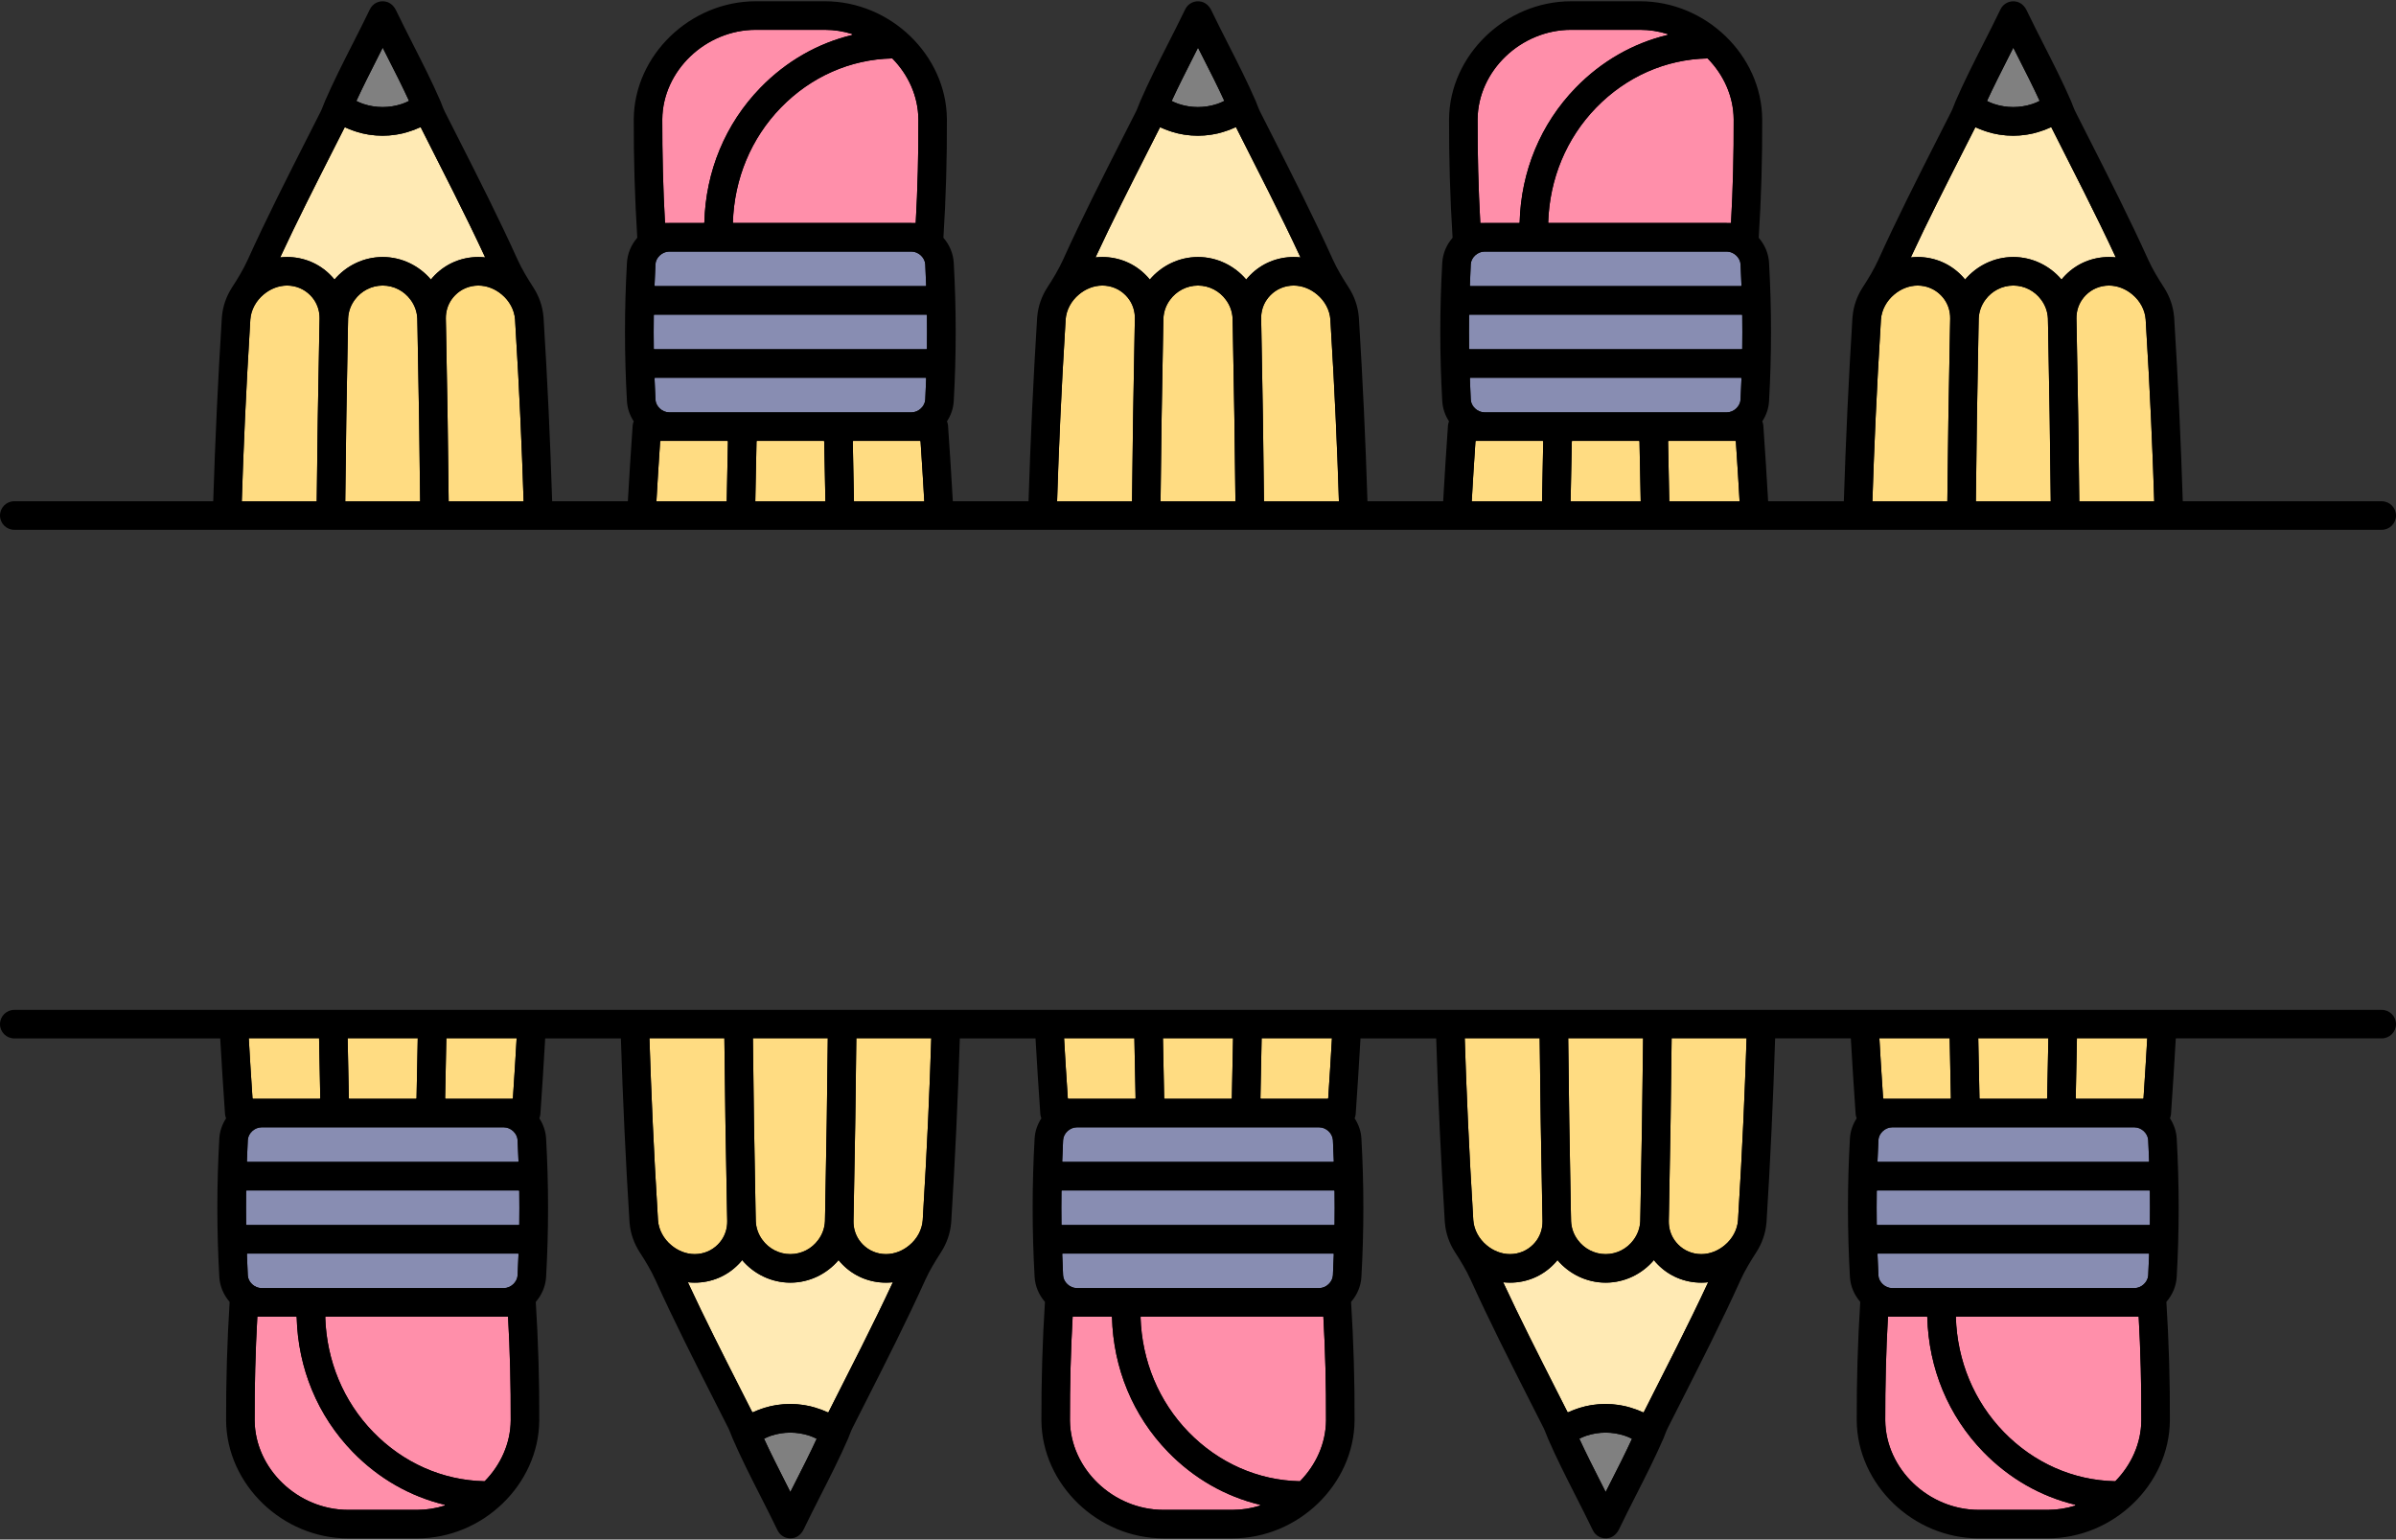
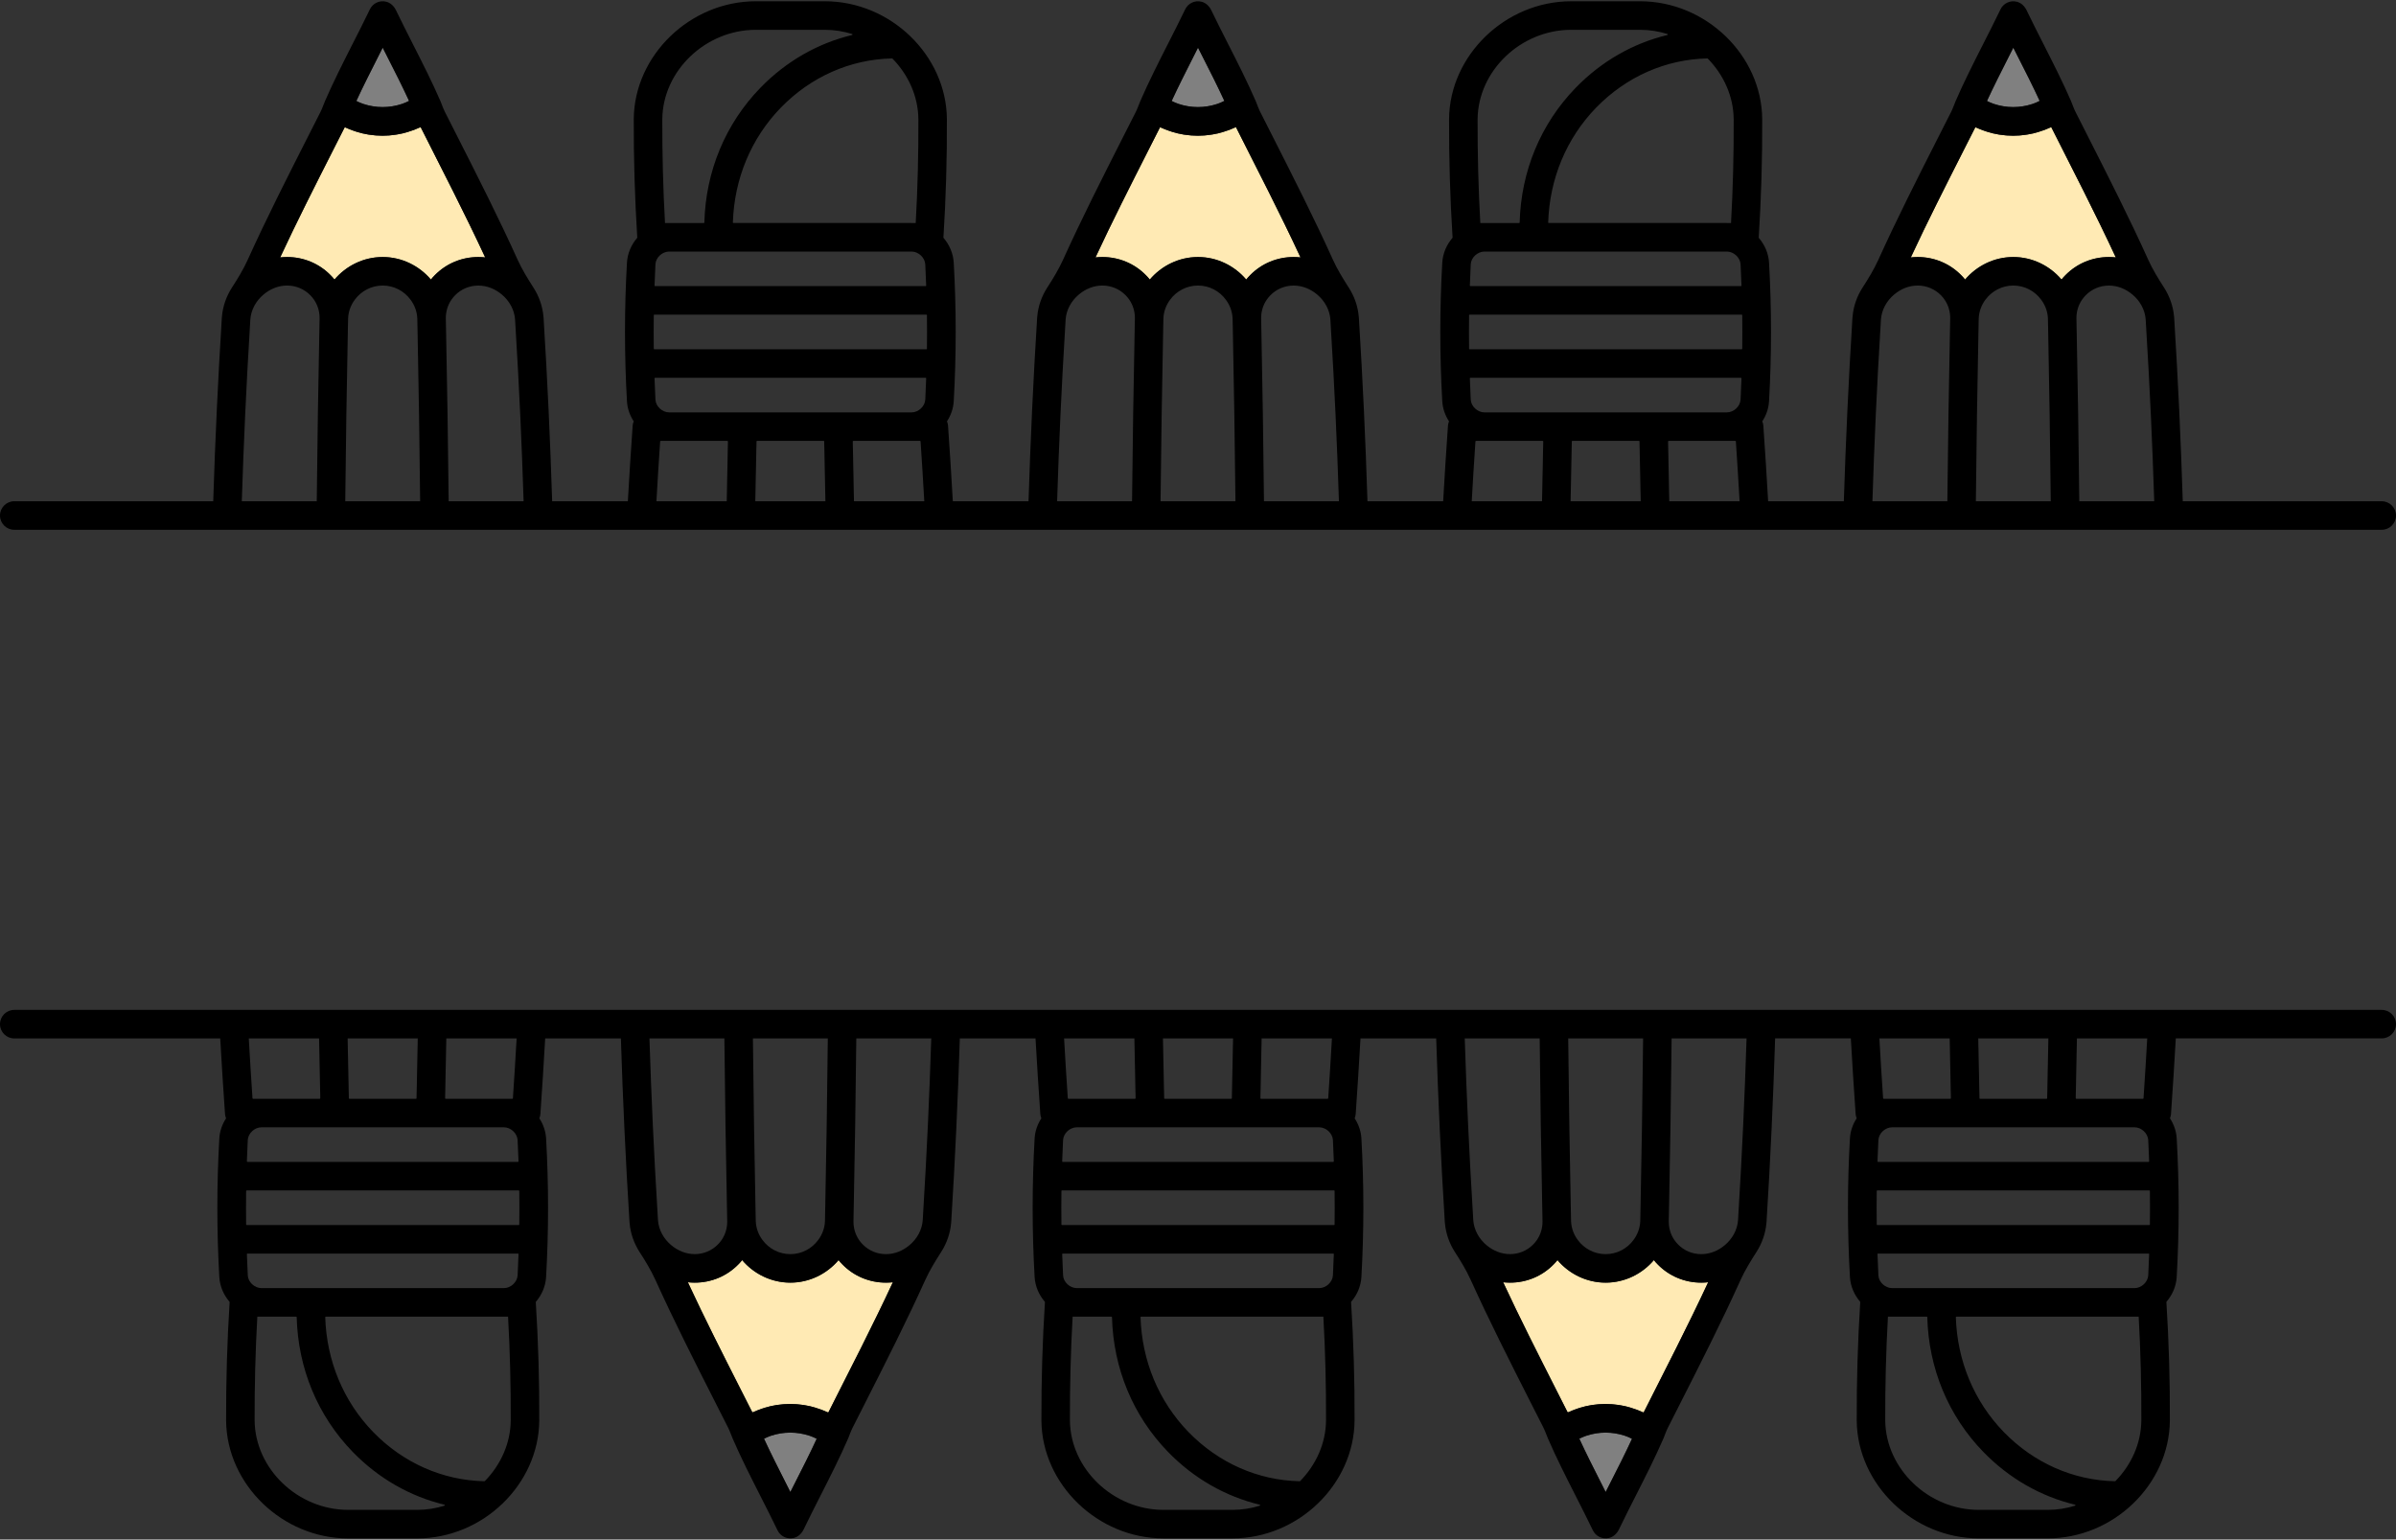
<svg xmlns="http://www.w3.org/2000/svg" height="1542.3" preserveAspectRatio="xMidYMid meet" version="1.0" viewBox="50.0 478.8 2400.0 1542.3" width="2400.0" zoomAndPan="magnify">
  <rect x="50.0" y="478.8" width="2400.0" height="1542.3" fill="#333333" stroke="none" />
  <g id="change1_1">
-     <path d="M265.5,995.24c1.93-65.78,4.94-131.46,9.03-196.95c0.04-0.63,0.05-0.86,0.05-1.1c0.04-0.46,0.05-0.65,0.08-0.82 c0.9-10.05,4.21-19.65,9.64-28.08c6.52-10.11,11.72-18.76,15.95-28.11c18.64-41.15,39.62-82.52,59.91-122.53l12.99-25.63 c1.15-2.28,2.07-4.64,2.96-6.92c0.5-1.28,1-2.56,1.54-3.83c8.28-19.17,18.09-38.49,27.58-57.17c5.84-11.49,11.84-23.29,17.37-34.86 c1.96-4.11,6.18-6.77,10.74-6.77c0.97,0,1.95,0.12,2.91,0.35c3.42,0.84,6.43,3.49,8.25,7.28c5.37,11.18,11.19,22.62,16.81,33.69 l0.22,0.44c9.44,18.59,19.21,37.81,27.45,56.87c0.51,1.24,0.91,2.29,1.32,3.34c0.98,2.53,1.99,5.14,3.26,7.66 c4.21,8.34,8.44,16.68,12.69,25.03c19.28,37.97,41.14,81.02,60,122.76c4.62,10.23,10.54,19.71,16.2,28.54 c5.38,8.39,8.67,17.95,9.5,27.63c0.09,0.48,0.09,0.67,0.1,0.85l0.04,0.53c0,0,0,0.22,0.02,0.44c4.1,65.62,7.11,131.44,9.04,197.35 H265.5z M686.76,899.6l0.68,1.04l-0.47,1.15c-0.51,1.27-0.8,2.43-0.88,3.57c-2.12,29.91-3.98,59.88-5.64,89.88h322.43 c-1.66-30-3.52-59.97-5.63-89.88c-0.08-1.13-0.37-2.29-0.88-3.57l-0.46-1.15l0.68-1.04c3.77-5.78,5.97-12.32,6.36-18.94 c2.61-46.01,2.62-92.65,0-138.6c-0.5-8.54-3.83-16.6-9.62-23.3l-0.63-0.73l-0.07-1.32c2.48-39.36,3.65-79.27,3.48-118.63 c-0.57-62.66-55.45-115.61-119.86-115.61h-69.18c-64.41,0-119.29,52.91-119.86,115.55c-0.16,39.4,1.01,79.32,3.48,118.65l0.06,0.97 l-0.76,1.1c-5.79,6.71-9.11,14.76-9.61,23.28c-2.62,45.99-2.62,92.62,0,138.6C680.78,887.26,682.98,893.82,686.76,899.6z M1417.84,995.24c-1.93-65.91-4.94-131.73-9.04-197.35c-0.02-0.21-0.02-0.44-0.02-0.44l-0.04-0.53c-0.01-0.18-0.02-0.37-0.1-0.85 c-0.84-9.68-4.12-19.24-9.5-27.63c-5.66-8.83-11.58-18.31-16.2-28.54c-18.86-41.74-40.72-84.78-60-122.76 c-4.26-8.35-8.48-16.69-12.69-25.03c-1.27-2.52-2.29-5.14-3.26-7.66c-0.41-1.05-0.81-2.1-1.32-3.34 c-8.24-19.06-18-38.28-27.45-56.87l-0.22-0.44c-5.62-11.06-11.44-22.5-16.81-33.69c-1.82-3.79-4.83-6.44-8.25-7.28 c-0.96-0.23-1.94-0.35-2.91-0.35c-4.56,0-8.77,2.66-10.74,6.77c-5.54,11.57-11.54,23.38-17.37,34.86 c-9.49,18.68-19.3,37.99-27.58,57.17c-0.54,1.26-1.04,2.55-1.54,3.83c-0.89,2.28-1.81,4.65-2.96,6.92l-12.99,25.63 c-20.29,40.01-41.28,81.38-59.91,122.53c-4.23,9.34-9.44,17.99-15.95,28.11c-5.43,8.43-8.75,18.03-9.64,28.08 c-0.04,0.17-0.04,0.36-0.08,0.82c0,0.24-0.02,0.47-0.05,1.1c-4.09,65.48-7.1,131.17-9.03,196.95H1417.84z M2234.51,995.24 c-1.93-65.91-4.94-131.73-9.04-197.35c-0.02-0.21-0.02-0.44-0.02-0.44l-0.04-0.53c-0.01-0.18-0.02-0.37-0.1-0.85 c-0.84-9.68-4.12-19.24-9.5-27.63c-5.66-8.83-11.58-18.31-16.2-28.54c-18.86-41.74-40.72-84.78-60-122.76 c-4.26-8.35-8.48-16.69-12.69-25.03c-1.27-2.52-2.29-5.14-3.26-7.66c-0.41-1.05-0.81-2.1-1.32-3.34 c-8.24-19.06-18-38.28-27.45-56.87l-0.22-0.44c-5.62-11.06-11.44-22.5-16.81-33.69c-1.82-3.79-4.83-6.44-8.25-7.28 c-0.96-0.23-1.94-0.35-2.91-0.35c-4.55,0-8.77,2.66-10.74,6.77c-5.54,11.57-11.54,23.38-17.37,34.86 c-9.49,18.68-19.3,37.99-27.58,57.17c-0.54,1.26-1.04,2.55-1.54,3.83c-0.89,2.28-1.81,4.65-2.96,6.92l-12.99,25.63 c-20.29,40.01-41.28,81.38-59.91,122.53c-4.23,9.34-9.44,17.99-15.95,28.11c-5.43,8.43-8.75,18.03-9.64,28.08 c-0.04,0.17-0.04,0.36-0.08,0.82c0,0.24-0.02,0.47-0.05,1.1c-4.09,65.48-7.1,131.17-9.03,196.95H2234.51z M1503.43,899.6l0.68,1.04 l-0.46,1.15c-0.51,1.27-0.8,2.43-0.88,3.57c-2.12,29.91-3.98,59.88-5.64,89.88h322.43c-1.66-30-3.52-59.97-5.63-89.88 c-0.08-1.13-0.37-2.29-0.88-3.57l-0.46-1.15l0.68-1.04c3.77-5.78,5.97-12.32,6.36-18.94c2.61-46.01,2.62-92.65,0-138.6 c-0.5-8.54-3.83-16.6-9.62-23.3l-0.63-0.73l-0.07-1.32c2.48-39.36,3.65-79.27,3.48-118.63c-0.56-62.66-55.45-115.61-119.86-115.61 h-69.18c-64.41,0-119.29,52.91-119.86,115.55c-0.16,39.4,1.01,79.32,3.48,118.65l0.06,0.97l-0.76,1.1 c-5.79,6.71-9.11,14.76-9.61,23.28c-2.62,45.99-2.62,92.62,0,138.6C1497.45,887.26,1499.65,893.82,1503.43,899.6z M588.26,1600.4 l-0.68-1.04l0.46-1.15c0.51-1.28,0.8-2.45,0.88-3.57c2.11-29.91,3.97-59.88,5.63-89.88H272.12c1.67,30,3.53,59.97,5.64,89.88 c0.08,1.13,0.37,2.3,0.88,3.57l0.47,1.15l-0.68,1.04c-3.78,5.78-5.98,12.34-6.37,18.96c-2.61,45.98-2.61,92.61,0,138.6 c0.5,8.53,3.82,16.58,9.61,23.28l0.76,1.1l-0.06,0.97c-2.47,39.33-3.64,79.25-3.48,118.65c0.57,62.64,55.45,115.56,119.86,115.55 h69.18c64.4,0,119.29-52.95,119.86-115.61c0.17-39.36-1-79.26-3.48-118.63l0.07-1.32l0.63-0.73c5.79-6.71,9.11-14.76,9.62-23.3 c2.61-45.95,2.61-92.59,0-138.6C594.23,1612.72,592.03,1606.18,588.26,1600.4z M1490.5,1504.76c1.93,65.78,4.94,131.46,9.03,196.95 c0.04,0.63,0.05,0.86,0.05,1.1c0.04,0.46,0.05,0.65,0.08,0.82c0.9,10.05,4.21,19.65,9.64,28.08c6.52,10.11,11.72,18.76,15.95,28.11 c18.64,41.15,39.62,82.52,59.91,122.53l12.99,25.63c1.15,2.28,2.07,4.64,2.96,6.92c0.5,1.28,1,2.56,1.54,3.83 c8.28,19.17,18.09,38.49,27.58,57.17c5.84,11.49,11.83,23.29,17.37,34.86c1.96,4.11,6.18,6.77,10.74,6.77 c0.97,0,1.95-0.12,2.91-0.35c3.42-0.84,6.43-3.49,8.25-7.28c5.37-11.18,11.19-22.62,16.81-33.69l0.22-0.44 c9.44-18.59,19.21-37.81,27.45-56.87c0.51-1.24,0.91-2.29,1.32-3.34c0.98-2.53,1.99-5.14,3.26-7.66 c4.21-8.34,8.44-16.68,12.69-25.03c19.28-37.97,41.14-81.02,60-122.76c4.62-10.23,10.54-19.71,16.2-28.54 c5.38-8.39,8.67-17.95,9.5-27.63c0.09-0.48,0.09-0.67,0.1-0.85l0.04-0.53c0,0,0-0.22,0.02-0.44c4.1-65.62,7.11-131.44,9.04-197.35 H1490.5z M2221.59,1600.4l-0.68-1.04l0.46-1.15c0.51-1.28,0.8-2.45,0.88-3.57c2.11-29.91,3.97-59.88,5.63-89.88h-322.43 c1.67,30,3.53,59.97,5.65,89.88c0.08,1.13,0.37,2.3,0.88,3.57l0.46,1.15l-0.68,1.04c-3.78,5.78-5.98,12.34-6.37,18.96 c-2.61,45.98-2.61,92.61,0,138.6c0.5,8.53,3.82,16.58,9.61,23.28l0.76,1.1l-0.06,0.97c-2.47,39.33-3.64,79.25-3.48,118.65 c0.57,62.64,55.45,115.56,119.86,115.55h69.18c64.4,0,119.29-52.95,119.86-115.61c0.17-39.36-1-79.26-3.48-118.63l0.07-1.32 l0.63-0.73c5.79-6.71,9.11-14.76,9.62-23.3c2.61-45.95,2.61-92.59,0-138.6C2227.56,1612.72,2225.36,1606.18,2221.59,1600.4z M1404.92,1600.4l-0.68-1.04l0.46-1.15c0.51-1.28,0.8-2.45,0.88-3.57c2.11-29.91,3.97-59.88,5.63-89.88h-322.43 c1.67,30,3.53,59.97,5.64,89.88c0.08,1.13,0.37,2.3,0.88,3.57l0.47,1.15l-0.68,1.04c-3.78,5.78-5.98,12.34-6.37,18.96 c-2.61,45.98-2.61,92.61,0,138.6c0.5,8.53,3.82,16.58,9.61,23.28l0.76,1.1l-0.06,0.97c-2.47,39.33-3.64,79.25-3.48,118.65 c0.57,62.64,55.45,115.56,119.86,115.55h69.18c64.4,0,119.29-52.95,119.86-115.61c0.17-39.36-1-79.26-3.48-118.63l0.07-1.32 l0.63-0.73c5.79-6.71,9.11-14.76,9.62-23.3c2.61-45.95,2.61-92.59,0-138.6C1410.89,1612.72,1408.69,1606.18,1404.92,1600.4z M673.83,1504.76c1.93,65.78,4.94,131.46,9.03,196.95c0.04,0.63,0.05,0.86,0.05,1.1c0.04,0.46,0.05,0.65,0.08,0.82 c0.9,10.05,4.21,19.65,9.64,28.08c6.52,10.11,11.72,18.76,15.95,28.11c18.64,41.15,39.62,82.52,59.91,122.53l12.99,25.63 c1.15,2.28,2.07,4.64,2.96,6.92c0.5,1.28,1,2.56,1.54,3.83c8.28,19.17,18.09,38.49,27.58,57.17c5.84,11.49,11.84,23.29,17.37,34.86 c1.96,4.11,6.18,6.77,10.74,6.77c0.97,0,1.95-0.12,2.91-0.35c3.42-0.84,6.43-3.49,8.25-7.28c5.37-11.18,11.19-22.62,16.81-33.69 l0.22-0.44c9.44-18.59,19.21-37.81,27.45-56.87c0.51-1.24,0.91-2.29,1.32-3.34c0.98-2.53,1.99-5.14,3.26-7.66 c4.21-8.34,8.44-16.68,12.69-25.03c19.28-37.97,41.14-81.02,60-122.76c4.62-10.23,10.54-19.71,16.2-28.54 c5.38-8.39,8.67-17.95,9.5-27.63c0.09-0.48,0.09-0.67,0.1-0.85l0.04-0.53c0,0,0-0.22,0.02-0.44c4.1-65.62,7.11-131.44,9.04-197.35 H673.83z" />
-   </g>
+     </g>
  <g id="change2_1">
    <path d="M459.72,579.86c-1.05,0.52-2.14,1.1-3.29,1.57c-0.14,0.05-0.29,0.1-0.43,0.19c-1.14,0.48-2.33,0.9-3.52,1.33 c-12.57,4.14-26,4.14-38.57-0.05c-0.81-0.29-1.62-0.57-2.38-0.91c-0.62-0.24-1.24-0.48-1.86-0.76c-0.95-0.38-1.86-0.81-2.71-1.29 c6.76-14.67,14.33-29.57,21.67-44.05c1.57-3.09,3.14-6.19,4.71-9.33c1.62,3.14,3.19,6.19,4.71,9.29 C445.44,550.33,452.96,565.19,459.72,579.86z M868.06,1920.14c-1.05-0.52-2.14-1.1-3.29-1.57c-0.14-0.05-0.29-0.1-0.43-0.19 c-1.14-0.48-2.33-0.9-3.52-1.33c-12.57-4.14-26-4.14-38.57,0.05c-0.81,0.29-1.62,0.57-2.38,0.91c-0.62,0.24-1.24,0.48-1.86,0.76 c-0.95,0.38-1.86,0.81-2.71,1.29c6.76,14.67,14.33,29.57,21.67,44.05c1.57,3.09,3.14,6.19,4.71,9.33c1.62-3.14,3.19-6.19,4.71-9.29 C853.77,1949.67,861.29,1934.81,868.06,1920.14z M1684.72,1920.14c-1.05-0.52-2.14-1.1-3.29-1.57c-0.14-0.05-0.29-0.1-0.43-0.19 c-1.14-0.48-2.33-0.9-3.52-1.33c-12.57-4.14-26-4.14-38.57,0.05c-0.81,0.29-1.62,0.57-2.38,0.91c-0.62,0.24-1.24,0.48-1.86,0.76 c-0.95,0.38-1.86,0.81-2.71,1.29c6.76,14.67,14.33,29.57,21.67,44.05c1.57,3.09,3.14,6.19,4.71,9.33c1.62-3.14,3.19-6.19,4.71-9.29 C1670.44,1949.67,1677.96,1934.81,1684.72,1920.14z M2071.39,535.86c-1.52-3.09-3.09-6.14-4.71-9.29c-1.57,3.14-3.14,6.24-4.71,9.33 c-7.33,14.48-14.9,29.38-21.67,44.05c0.86,0.48,1.76,0.91,2.71,1.29c0.62,0.29,1.24,0.52,1.86,0.76c0.76,0.33,1.57,0.62,2.38,0.91 c12.57,4.19,26,4.19,38.57,0.05c1.19-0.43,2.38-0.86,3.52-1.33c0.14-0.1,0.29-0.14,0.43-0.19c1.14-0.48,2.24-1.05,3.29-1.57 C2086.29,565.19,2078.77,550.33,2071.39,535.86z M1254.72,535.86c-1.52-3.09-3.1-6.14-4.71-9.29c-1.57,3.14-3.14,6.24-4.71,9.33 c-7.33,14.48-14.9,29.38-21.67,44.05c0.86,0.48,1.76,0.91,2.71,1.29c0.62,0.29,1.24,0.52,1.86,0.76c0.76,0.33,1.57,0.62,2.38,0.91 c12.57,4.19,26,4.19,38.57,0.05c1.19-0.43,2.38-0.86,3.52-1.33c0.14-0.1,0.29-0.14,0.43-0.19c1.14-0.48,2.24-1.05,3.29-1.57 C1269.63,565.19,1262.1,550.33,1254.72,535.86z" fill="#808080" />
  </g>
  <g id="change3_1">
    <path d="M536.01,736.67c-2.29-0.24-4.57-0.38-6.86-0.38c-16.62,0-32.14,6.48-43.67,18.24 c-1.38,1.38-2.67,2.81-3.86,4.33c-11.67-13.76-29.1-22.57-48.29-22.57s-36.62,8.81-48.29,22.57c-1.19-1.52-2.48-2.95-3.86-4.33 c-11.52-11.76-27.05-18.24-43.67-18.24c-2.29,0-4.57,0.14-6.86,0.38c16.76-36.09,35.14-72.24,53.1-107.67 c3.81-7.43,7.57-14.9,11.33-22.33c0.14-0.24,0.48-0.38,0.71-0.24c2.62,1.19,5.24,2.24,7.95,3.19c0.24,0.1,0.52,0.19,0.81,0.29 c1,0.38,2,0.67,3,1c1.24,0.33,2.48,0.71,3.71,1c0.62,0.19,1.24,0.33,1.86,0.52c1.95,0.43,3.95,0.86,6,1.19 c0.33,0.05,0.67,0.1,1.05,0.14c1.76,0.24,3.52,0.48,5.29,0.62c0.48,0.05,1,0.1,1.48,0.14c2.05,0.14,4.14,0.24,6.24,0.24 c0.05,0,0.05,0,0.05,0c2.05,0,4.14-0.1,6.19-0.24c0.62-0.05,1.29-0.1,1.9-0.19c1.48-0.14,2.95-0.29,4.43-0.52 c0.67-0.1,1.33-0.14,1.95-0.29c1.81-0.29,3.62-0.67,5.38-1.05c1.1-0.29,2.19-0.57,3.24-0.86c0.67-0.19,1.33-0.38,2-0.57 c4.29-1.24,8.43-2.81,12.52-4.71c0.29-0.14,0.57,0,0.71,0.24C493.01,649.09,515.67,692.9,536.01,736.67z M944.34,1763.33 c-2.29,0.24-4.57,0.38-6.86,0.38c-16.62,0-32.14-6.48-43.67-18.24c-1.38-1.38-2.67-2.81-3.86-4.33 c-11.67,13.76-29.1,22.57-48.29,22.57s-36.62-8.81-48.29-22.57c-1.19,1.52-2.48,2.95-3.86,4.33 c-11.52,11.76-27.05,18.24-43.67,18.24c-2.29,0-4.57-0.14-6.86-0.38c16.76,36.09,35.14,72.24,53.1,107.67 c3.81,7.43,7.57,14.9,11.33,22.33c0.14,0.24,0.48,0.38,0.71,0.24c2.62-1.19,5.24-2.24,7.95-3.19c0.24-0.1,0.52-0.19,0.81-0.29 c1-0.38,2-0.67,3-1c1.24-0.33,2.48-0.71,3.71-1c0.62-0.19,1.24-0.33,1.86-0.52c1.95-0.43,3.95-0.86,6-1.19 c0.33-0.05,0.67-0.1,1.05-0.14c1.76-0.24,3.52-0.48,5.29-0.62c0.48-0.05,1-0.1,1.48-0.14c2.05-0.14,4.14-0.24,6.24-0.24 c0.05,0,0.05,0,0.05,0c2.05,0,4.14,0.1,6.19,0.24c0.62,0.05,1.29,0.1,1.9,0.19c1.48,0.14,2.95,0.29,4.43,0.52 c0.67,0.1,1.33,0.14,1.95,0.29c1.81,0.29,3.62,0.67,5.38,1.05c1.1,0.29,2.19,0.57,3.24,0.86c0.67,0.19,1.33,0.38,2,0.57 c4.29,1.24,8.43,2.81,12.52,4.71c0.29,0.14,0.57,0,0.71-0.24C901.34,1850.91,924.01,1807.1,944.34,1763.33z M1761.01,1763.33 c-2.29,0.24-4.57,0.38-6.86,0.38c-16.62,0-32.14-6.48-43.67-18.24c-1.38-1.38-2.67-2.81-3.86-4.33 c-11.67,13.76-29.1,22.57-48.29,22.57c-19.19,0-36.62-8.81-48.29-22.57c-1.19,1.52-2.48,2.95-3.86,4.33 c-11.52,11.76-27.05,18.24-43.67,18.24c-2.29,0-4.57-0.14-6.86-0.38c16.76,36.09,35.14,72.24,53.1,107.67 c3.81,7.43,7.57,14.9,11.33,22.33c0.14,0.24,0.48,0.38,0.71,0.24c2.62-1.19,5.24-2.24,7.95-3.19c0.24-0.1,0.52-0.19,0.81-0.29 c1-0.38,2-0.67,3-1c1.24-0.33,2.48-0.71,3.71-1c0.62-0.19,1.24-0.33,1.86-0.52c1.95-0.43,3.95-0.86,6-1.19 c0.33-0.05,0.67-0.1,1.05-0.14c1.76-0.24,3.52-0.48,5.29-0.62c0.48-0.05,1-0.1,1.48-0.14c2.05-0.14,4.14-0.24,6.24-0.24 c0.05,0,0.05,0,0.05,0c2.05,0,4.14,0.1,6.19,0.24c0.62,0.05,1.29,0.1,1.9,0.19c1.48,0.14,2.95,0.29,4.43,0.52 c0.67,0.1,1.33,0.14,1.95,0.29c1.81,0.29,3.62,0.67,5.38,1.05c1.1,0.29,2.19,0.57,3.24,0.86c0.67,0.19,1.33,0.38,2,0.57 c4.29,1.24,8.43,2.81,12.52,4.71c0.29,0.14,0.57,0,0.71-0.24C1718.01,1850.91,1740.67,1807.1,1761.01,1763.33z M2104.91,606.57 c-0.14-0.24-0.43-0.38-0.71-0.24c-4.1,1.91-8.24,3.48-12.52,4.71c-0.67,0.19-1.33,0.38-2,0.57c-1.05,0.28-2.14,0.57-3.24,0.86 c-1.76,0.38-3.57,0.76-5.38,1.05c-0.62,0.14-1.29,0.19-1.95,0.29c-1.48,0.24-2.95,0.38-4.43,0.52c-0.62,0.1-1.29,0.14-1.9,0.19 c-2.05,0.14-4.14,0.24-6.19,0.24c0,0,0,0-0.05,0c-2.09,0-4.19-0.1-6.24-0.24c-0.48-0.05-1-0.1-1.48-0.14 c-1.76-0.14-3.52-0.38-5.29-0.62c-0.38-0.05-0.71-0.1-1.05-0.14c-2.05-0.33-4.05-0.76-6-1.19c-0.62-0.19-1.24-0.33-1.86-0.52 c-1.24-0.28-2.48-0.67-3.71-1c-1-0.33-2-0.62-3-1c-0.29-0.1-0.57-0.19-0.81-0.29c-2.71-0.95-5.33-2-7.95-3.19 c-0.24-0.14-0.57,0-0.71,0.24c-3.76,7.43-7.52,14.9-11.33,22.33c-17.95,35.43-36.33,71.57-53.1,107.67 c2.29-0.24,4.57-0.38,6.86-0.38c16.62,0,32.14,6.48,43.67,18.24c1.38,1.38,2.67,2.81,3.86,4.33c11.67-13.76,29.1-22.57,48.29-22.57 s36.62,8.81,48.29,22.57c1.19-1.52,2.48-2.95,3.86-4.33c11.52-11.76,27.05-18.24,43.67-18.24c2.29,0,4.57,0.14,6.86,0.38 C2149.01,692.9,2126.34,649.09,2104.91,606.57z M1288.25,606.57c-0.14-0.24-0.43-0.38-0.71-0.24c-4.1,1.91-8.24,3.48-12.52,4.71 c-0.67,0.19-1.33,0.38-2,0.57c-1.05,0.28-2.14,0.57-3.24,0.86c-1.76,0.38-3.57,0.76-5.38,1.05c-0.62,0.14-1.29,0.19-1.95,0.29 c-1.48,0.24-2.95,0.38-4.43,0.52c-0.62,0.1-1.29,0.14-1.9,0.19c-2.05,0.14-4.14,0.24-6.19,0.24c0,0,0,0-0.05,0 c-2.09,0-4.19-0.1-6.24-0.24c-0.48-0.05-1-0.1-1.48-0.14c-1.76-0.14-3.52-0.38-5.29-0.62c-0.38-0.05-0.71-0.1-1.05-0.14 c-2.05-0.33-4.05-0.76-6-1.19c-0.62-0.19-1.24-0.33-1.86-0.52c-1.24-0.28-2.48-0.67-3.71-1c-1-0.33-2-0.62-3-1 c-0.29-0.1-0.57-0.19-0.81-0.29c-2.71-0.95-5.33-2-7.95-3.19c-0.24-0.14-0.57,0-0.71,0.24c-3.76,7.43-7.52,14.9-11.33,22.33 c-17.95,35.43-36.33,71.57-53.1,107.67c2.29-0.24,4.57-0.38,6.86-0.38c16.62,0,32.14,6.48,43.67,18.24 c1.38,1.38,2.67,2.81,3.86,4.33c11.67-13.76,29.1-22.57,48.29-22.57c19.19,0,36.62,8.81,48.29,22.57c1.19-1.52,2.48-2.95,3.86-4.33 c11.52-11.76,27.05-18.24,43.67-18.24c2.29,0,4.57,0.14,6.86,0.38C1332.34,692.9,1309.67,649.09,1288.25,606.57z" fill="#FFEAB4" />
  </g>
  <g id="change4_1">
-     <path d="M569.39,1642.19c0,0.29-0.24,0.57-0.57,0.57h-271c-0.29,0-0.52-0.29-0.52-0.57 c0.29-7.1,0.52-14.24,0.9-21.33c0.38-6.76,6.81-12.76,13.76-12.76h242.76c6.95,0,13.33,6,13.76,12.76 C568.87,1627.95,569.1,1635.05,569.39,1642.19z M569.63,1671.33H297.06c-0.29,0-0.52,0.24-0.52,0.52c-0.14,11.19-0.14,22.38,0,33.57 c0,0.33,0.24,0.57,0.52,0.57h272.57c0.29,0,0.52-0.24,0.52-0.57c0.14-11.19,0.14-22.38,0-33.57 C570.15,1671.57,569.91,1671.33,569.63,1671.33z M568.87,1734.57H297.82c-0.29,0-0.52,0.24-0.52,0.52 c0.29,7.14,0.52,14.29,0.9,21.38c0.38,6.71,6.71,12.62,13.62,12.71h243.05c6.86-0.1,13.19-6,13.62-12.76 c0.38-7.1,0.62-14.19,0.9-21.33C569.39,1734.81,569.15,1734.57,568.87,1734.57z M976.82,879.14c-0.43,6.76-6.81,12.76-13.76,12.76 H720.29c-6.95,0-13.38-6-13.76-12.76c-0.38-7.1-0.62-14.24-0.9-21.33c0-0.29,0.24-0.57,0.52-0.57h271c0.33,0,0.57,0.29,0.57,0.57 C977.44,864.95,977.2,872.05,976.82,879.14z M978.48,828.14c0.14-11.19,0.14-22.38,0-33.57c0-0.33-0.24-0.57-0.52-0.57H705.39 c-0.29,0-0.52,0.24-0.52,0.57c-0.14,11.19-0.14,22.38,0,33.57c0,0.29,0.24,0.52,0.52,0.52h272.57 C978.25,828.67,978.48,828.43,978.48,828.14z M977.72,764.91c-0.29-7.14-0.52-14.24-0.9-21.33c-0.43-6.76-6.76-12.67-13.62-12.76 H720.15c-6.9,0.1-13.24,6-13.62,12.71c-0.38,7.1-0.62,14.24-0.9,21.38c0,0.29,0.24,0.52,0.52,0.52H977.2 C977.48,765.43,977.72,765.19,977.72,764.91z M1793.48,879.14c-0.43,6.76-6.81,12.76-13.76,12.76h-242.76 c-6.95,0-13.38-6-13.76-12.76c-0.38-7.1-0.62-14.24-0.9-21.33c0-0.29,0.24-0.57,0.52-0.57h271c0.33,0,0.57,0.29,0.57,0.57 C1794.1,864.95,1793.87,872.05,1793.48,879.14z M1795.15,828.14c0.14-11.19,0.14-22.38,0-33.57c0-0.33-0.24-0.57-0.52-0.57h-272.57 c-0.29,0-0.52,0.24-0.52,0.57c-0.14,11.19-0.14,22.38,0,33.57c0,0.29,0.24,0.52,0.52,0.52h272.57 C1794.91,828.67,1795.15,828.43,1795.15,828.14z M1794.39,764.91c-0.29-7.14-0.52-14.24-0.9-21.33 c-0.43-6.76-6.76-12.67-13.62-12.76h-243.05c-6.9,0.1-13.24,6-13.62,12.71c-0.38,7.1-0.62,14.24-0.9,21.38 c0,0.29,0.24,0.52,0.52,0.52h271.05C1794.15,765.43,1794.39,765.19,1794.39,764.91z M2202.72,1642.19c0,0.29-0.24,0.57-0.57,0.57 h-271c-0.29,0-0.52-0.29-0.52-0.57c0.29-7.1,0.52-14.24,0.9-21.33c0.38-6.76,6.81-12.76,13.76-12.76h242.76 c6.95,0,13.33,6,13.76,12.76C2202.2,1627.95,2202.44,1635.05,2202.72,1642.19z M2202.96,1671.33h-272.57 c-0.29,0-0.52,0.24-0.52,0.52c-0.14,11.19-0.14,22.38,0,33.57c0,0.33,0.24,0.57,0.52,0.57h272.57c0.29,0,0.52-0.24,0.52-0.57 c0.14-11.19,0.14-22.38,0-33.57C2203.48,1671.57,2203.25,1671.33,2202.96,1671.33z M2202.2,1734.57h-271.05 c-0.29,0-0.52,0.24-0.52,0.52c0.29,7.14,0.52,14.29,0.9,21.38c0.38,6.71,6.71,12.62,13.62,12.71h243.05 c6.86-0.1,13.19-6,13.62-12.76c0.38-7.1,0.62-14.19,0.9-21.33C2202.72,1734.81,2202.48,1734.57,2202.2,1734.57z M1386.06,1642.19 c0,0.29-0.24,0.57-0.57,0.57h-271c-0.29,0-0.52-0.29-0.52-0.57c0.29-7.1,0.52-14.24,0.9-21.33c0.38-6.76,6.81-12.76,13.76-12.76 h242.76c6.95,0,13.33,6,13.76,12.76C1385.53,1627.95,1385.77,1635.05,1386.06,1642.19z M1386.29,1671.33h-272.57 c-0.29,0-0.52,0.24-0.52,0.52c-0.14,11.19-0.14,22.38,0,33.57c0,0.33,0.24,0.57,0.52,0.57h272.57c0.29,0,0.52-0.24,0.52-0.57 c0.14-11.19,0.14-22.38,0-33.57C1386.82,1671.57,1386.58,1671.33,1386.29,1671.33z M1385.53,1734.57h-271.05 c-0.29,0-0.52,0.24-0.52,0.52c0.29,7.14,0.52,14.29,0.9,21.38c0.38,6.71,6.71,12.62,13.62,12.71h243.05 c6.86-0.1,13.19-6,13.62-12.76c0.38-7.1,0.62-14.19,0.9-21.33C1386.06,1734.81,1385.82,1734.57,1385.53,1734.57z" fill="#888DB2" />
-   </g>
+     </g>
  <g id="change5_1">
-     <path d="M495.15,1986.14c0.52,0.1,0.57,0.86,0.05,1c-8.71,2.71-17.86,4.19-27.29,4.19h-69.19 c-50.33,0-93.19-41.05-93.67-89.52c-0.1-34.57,0.76-69.48,2.71-104.05h3.86c0.1,0,0.24,0.05,0.33,0.05h34.71 c0.29,0,0.52,0.19,0.52,0.48c1.33,51.29,21,98.81,56.14,135C429.1,1959.81,460.77,1977.86,495.15,1986.14z M555.06,1797.76 c-0.1,0-0.24,0.05-0.38,0.05H376.34c-0.33,0-0.57,0.24-0.57,0.52c1.38,43.76,18.19,84.29,48.05,115.05 c30.1,30.95,69.52,48.38,111.38,49.29c0.14,0.05,0.29-0.05,0.43-0.14c15.76-16.14,25.76-37.57,25.95-60.81 c0.14-34.48-0.71-69.38-2.67-103.95H555.06z M903.48,513.86c0.52-0.1,0.57-0.86,0.05-1c-8.71-2.71-17.86-4.19-27.29-4.19h-69.19 c-50.33,0-93.19,41.05-93.67,89.52c-0.1,34.57,0.76,69.48,2.71,104.05h3.86c0.1,0,0.24-0.05,0.33-0.05h34.71 c0.29,0,0.52-0.19,0.52-0.48c1.33-51.29,21-98.81,56.14-135C837.44,540.19,869.1,522.14,903.48,513.86z M943.53,537.33 c-41.86,0.91-81.29,18.33-111.38,49.29c-29.86,30.76-46.67,71.29-48.05,115.05c0,0.29,0.24,0.52,0.57,0.52h178.33 c0.14,0,0.29,0.05,0.38,0.05h3.86c1.95-34.57,2.81-69.48,2.67-103.95c-0.19-23.24-10.19-44.67-25.95-60.81 C943.82,537.38,943.67,537.29,943.53,537.33z M1760.2,537.33c-41.86,0.91-81.29,18.33-111.38,49.29 c-29.86,30.76-46.67,71.29-48.05,115.05c0,0.29,0.24,0.52,0.57,0.52h178.33c0.14,0,0.29,0.05,0.38,0.05h3.86 c1.95-34.57,2.81-69.48,2.67-103.95c-0.19-23.24-10.19-44.67-25.95-60.81C1760.48,537.38,1760.34,537.29,1760.2,537.33z M1720.15,513.86c0.52-0.1,0.57-0.86,0.05-1c-8.71-2.71-17.86-4.19-27.29-4.19h-69.19c-50.33,0-93.19,41.05-93.67,89.52 c-0.1,34.57,0.76,69.48,2.71,104.05h3.86c0.1,0,0.24-0.05,0.33-0.05h34.71c0.29,0,0.52-0.19,0.52-0.48 c1.33-51.29,21-98.81,56.14-135C1654.1,540.19,1685.77,522.14,1720.15,513.86z M2192.25,1797.76h-3.86c-0.1,0-0.24,0.05-0.38,0.05 h-178.33c-0.33,0-0.57,0.24-0.57,0.52c1.38,43.76,18.19,84.29,48.05,115.05c30.1,30.95,69.52,48.38,111.38,49.29 c0.14,0.05,0.29-0.05,0.43-0.14c15.76-16.14,25.76-37.57,25.95-60.81C2195.06,1867.24,2194.2,1832.33,2192.25,1797.76z M2036.67,1933.29c-35.14-36.19-54.81-83.71-56.14-135c0-0.29-0.24-0.48-0.52-0.48h-34.71c-0.1,0-0.24-0.05-0.33-0.05h-3.86 c-1.95,34.57-2.81,69.48-2.71,104.05c0.48,48.48,43.33,89.52,93.67,89.52h69.19c9.43,0,18.57-1.48,27.29-4.19 c0.52-0.14,0.48-0.9-0.05-1C2094.1,1977.86,2062.44,1959.81,2036.67,1933.29z M1220.01,1933.29c-35.14-36.19-54.81-83.71-56.14-135 c0-0.29-0.24-0.48-0.52-0.48h-34.71c-0.1,0-0.24-0.05-0.33-0.05h-3.86c-1.95,34.57-2.81,69.48-2.71,104.05 c0.48,48.48,43.33,89.52,93.67,89.52h69.19c9.43,0,18.57-1.48,27.29-4.19c0.52-0.14,0.48-0.9-0.05-1 C1277.44,1977.86,1245.77,1959.81,1220.01,1933.29z M1371.72,1797.76c-0.1,0-0.24,0.05-0.38,0.05h-178.33 c-0.33,0-0.57,0.24-0.57,0.52c1.38,43.76,18.19,84.29,48.05,115.05c30.1,30.95,69.52,48.38,111.38,49.29 c0.14,0.05,0.29-0.05,0.43-0.14c15.76-16.14,25.76-37.57,25.95-60.81c0.14-34.48-0.71-69.38-2.67-103.95H1371.72z" fill="#FF8FAA" />
-   </g>
+     </g>
  <g id="change6_1">
-     <path d="M1284.86,807.57c1.28,62.39,2.21,124.98,2.82,187.67h-75.37c0.62-62.69,1.56-125.28,2.83-187.67 c0.05-3,0.14-5.95,0.19-8.95v-0.1c0-0.05,0-0.05,0-0.1v-0.29c0.24-7.14,2.71-13.76,6.76-19.14c6.33-8.57,16.52-14.14,27.9-14.14 c11.38,0,21.57,5.57,27.86,14.14c4.05,5.38,6.57,12,6.81,19.14v0.29c0,0.05,0,0.05,0,0.1v0.05 C1284.72,801.57,1284.82,804.57,1284.86,807.57z M976.65,995.24c-1.38-24.77-2.86-49.53-4.55-74.24c-0.05-0.29-0.29-0.52-0.57-0.52 h-8.48c0,0,0,0-0.05,0h-58.24c-0.33,0-0.57,0.24-0.57,0.57c0.56,24.69,1.02,49.44,1.48,74.19H976.65z M1186.58,807.57 c0.05-3.14,0.1-6.24,0.19-9.38v-0.33c0.1-6.86-1.86-13.38-5.62-18.86c-1.1-1.57-2.29-3.05-3.67-4.43 c-6.14-6.24-14.38-9.71-23.29-9.71c-8.67,0-16.95,3.43-23.48,8.95c-7.52,6.24-12.67,15.33-13.33,25.24v0.1 c-0.19,2.81-0.33,5.62-0.48,8.43c-3.84,62.38-6.67,124.98-8.53,187.67h75.36C1184.37,932.55,1185.3,869.95,1186.58,807.57z M875.58,921c0-0.29-0.24-0.52-0.52-0.52h-66.76c-0.29,0-0.52,0.24-0.52,0.52c-0.57,24.71-1.04,49.47-1.51,74.24h70.81 C876.61,970.47,876.14,945.71,875.58,921z M778.58,920.48h-58.24c-0.05,0-0.05,0-0.05,0s0,0-0.05,0h-8.43 c-0.29,0-0.52,0.24-0.57,0.52c-1.69,24.71-3.17,49.47-4.55,74.24h70.96c0.46-24.75,0.93-49.5,1.49-74.19 C779.15,920.71,778.91,920.48,778.58,920.48z M468.01,798.57v-0.05c0-0.05,0-0.05,0-0.1v-0.29c-0.24-7.14-2.76-13.76-6.81-19.14 c-6.29-8.57-16.48-14.14-27.86-14.14c-11.38,0-21.57,5.57-27.9,14.14c-4.05,5.38-6.52,12-6.76,19.14v0.29c0,0.05,0,0.05,0,0.1v0.1 c-0.05,3-0.14,5.95-0.19,8.95c-1.28,62.39-2.21,124.98-2.83,187.67h75.37c-0.62-62.68-1.55-125.28-2.82-187.67 C468.15,804.57,468.06,801.57,468.01,798.57z M565.96,799.14v-0.1c-0.67-9.91-5.81-19-13.33-25.24c-6.52-5.52-14.81-8.95-23.48-8.95 c-8.9,0-17.19,3.48-23.29,9.71c-1.38,1.38-2.57,2.86-3.67,4.43c-3.76,5.48-5.71,12-5.62,18.86v0.33c0.1,3.14,0.14,6.24,0.19,9.38 c1.28,62.39,2.21,124.98,2.83,187.67h75.37c-1.86-62.69-4.69-125.28-8.53-187.67C566.29,804.76,566.15,801.95,565.96,799.14z M1692.25,921c0-0.29-0.24-0.52-0.52-0.52h-66.76c-0.29,0-0.52,0.24-0.52,0.52c-0.57,24.71-1.04,49.47-1.51,74.24h70.81 C1693.28,970.47,1692.81,945.71,1692.25,921z M2101.34,798.57v-0.05c0-0.05,0-0.05,0-0.1v-0.29c-0.24-7.14-2.76-13.76-6.81-19.14 c-6.28-8.57-16.48-14.14-27.86-14.14c-11.38,0-21.57,5.57-27.91,14.14c-4.05,5.38-6.52,12-6.76,19.14v0.29c0,0.05,0,0.05,0,0.1v0.1 c-0.05,3-0.14,5.95-0.19,8.95c-1.28,62.39-2.21,124.98-2.83,187.67h75.37c-0.61-62.68-1.55-125.28-2.82-187.67 C2101.48,804.57,2101.39,801.57,2101.34,798.57z M2003.25,807.57c0.05-3.14,0.1-6.24,0.19-9.38v-0.33 c0.1-6.86-1.86-13.38-5.62-18.86c-1.1-1.57-2.29-3.05-3.67-4.43c-6.14-6.24-14.38-9.71-23.29-9.71c-8.67,0-16.95,3.43-23.48,8.95 c-7.52,6.24-12.67,15.33-13.33,25.24v0.1c-0.19,2.81-0.33,5.62-0.48,8.43c-3.84,62.38-6.67,124.98-8.53,187.67h75.36 C2001.03,932.55,2001.97,869.95,2003.25,807.57z M2132.93,995.24h75.37c-1.86-62.69-4.69-125.28-8.53-187.67 c-0.14-2.81-0.29-5.62-0.48-8.43v-0.1c-0.67-9.91-5.81-19-13.33-25.24c-6.52-5.52-14.81-8.95-23.48-8.95 c-8.9,0-17.19,3.48-23.29,9.71c-1.38,1.38-2.57,2.86-3.67,4.43c-3.76,5.48-5.71,12-5.62,18.86v0.33c0.09,3.14,0.14,6.24,0.19,9.38 C2131.38,869.96,2132.31,932.55,2132.93,995.24z M1382.63,799.14v-0.1c-0.67-9.91-5.81-19-13.33-25.24 c-6.52-5.52-14.81-8.95-23.48-8.95c-8.9,0-17.19,3.48-23.29,9.71c-1.38,1.38-2.57,2.86-3.67,4.43c-3.76,5.48-5.71,12-5.62,18.86 v0.33c0.09,3.14,0.14,6.24,0.19,9.38c1.28,62.39,2.21,124.98,2.83,187.67h75.37c-1.86-62.69-4.69-125.28-8.53-187.67 C1382.96,804.76,1382.82,801.95,1382.63,799.14z M1595.25,920.48h-58.24c-0.05,0-0.05,0-0.05,0s0,0-0.05,0h-8.43 c-0.29,0-0.52,0.24-0.57,0.52c-1.69,24.71-3.17,49.47-4.55,74.24h70.96c0.46-24.75,0.93-49.5,1.49-74.19 C1595.82,920.71,1595.58,920.48,1595.25,920.48z M369.91,807.57c0.05-3.14,0.1-6.24,0.19-9.38v-0.33c0.1-6.86-1.86-13.38-5.62-18.86 c-1.1-1.57-2.29-3.05-3.67-4.43c-6.14-6.24-14.38-9.71-23.29-9.71c-8.67,0-16.95,3.43-23.48,8.95 c-7.52,6.24-12.67,15.33-13.33,25.24v0.1c-0.19,2.81-0.33,5.62-0.48,8.43c-3.84,62.38-6.67,124.98-8.53,187.67h75.36 C367.7,932.55,368.64,869.95,369.91,807.57z M1793.32,995.24c-1.38-24.77-2.86-49.53-4.55-74.24c-0.05-0.29-0.29-0.52-0.57-0.52 h-8.48c0,0,0,0-0.05,0h-58.24c-0.33,0-0.57,0.24-0.57,0.57c0.56,24.69,1.03,49.44,1.48,74.19H1793.32z M2129.2,1578.95 c0,0.33,0.24,0.57,0.57,0.57h58.24c0.05,0,0.05,0,0.05,0h8.48c0.29,0,0.52-0.24,0.57-0.52c1.69-24.71,3.17-49.47,4.55-74.24h-70.97 C2130.22,1529.51,2129.76,1554.26,2129.2,1578.95z M1592.08,1504.76h-75.36c1.86,62.69,4.69,125.28,8.53,187.67 c0.14,2.81,0.29,5.62,0.48,8.43v0.1c0.67,9.91,5.81,19,13.33,25.24c6.52,5.52,14.81,8.95,23.48,8.95c8.9,0,17.14-3.48,23.29-9.71 c1.38-1.38,2.57-2.86,3.67-4.43c3.76-5.48,5.71-12,5.62-18.86v-0.33c-0.09-3.14-0.14-6.24-0.19-9.38 C1593.64,1630.04,1592.7,1567.45,1592.08,1504.76z M1312.53,1578.95c0,0.33,0.24,0.57,0.57,0.57h58.24c0.05,0,0.05,0,0.05,0h8.48 c0.29,0,0.52-0.24,0.57-0.52c1.69-24.71,3.17-49.47,4.55-74.24h-70.97C1313.56,1529.51,1313.09,1554.26,1312.53,1578.95z M1623.48,1692.43c0.05,3,0.14,5.95,0.19,8.95v0.1c0,0.05,0,0.05,0,0.1v0.29c0.24,7.14,2.71,13.76,6.76,19.14 c6.33,8.57,16.52,14.14,27.9,14.14c11.38,0,21.57-5.57,27.86-14.14c4.05-5.38,6.57-12,6.81-19.14v-0.29c0-0.05,0-0.05,0-0.1v-0.05 c0.05-3,0.14-6,0.19-9c1.28-62.39,2.21-124.98,2.82-187.67h-75.37C1621.27,1567.45,1622.21,1630.04,1623.48,1692.43z M1721.77,1692.43c-0.05,3.14-0.1,6.24-0.19,9.38v0.33c-0.1,6.86,1.86,13.38,5.62,18.86c1.1,1.57,2.29,3.05,3.67,4.43 c6.1,6.24,14.38,9.71,23.29,9.71c8.67,0,16.95-3.43,23.48-8.95c7.52-6.24,12.67-15.33,13.33-25.24v-0.1 c0.19-2.81,0.33-5.62,0.48-8.43c3.84-62.39,6.67-124.98,8.53-187.67h-75.37C1723.98,1567.45,1723.05,1630.04,1721.77,1692.43z M2032.77,1579c0,0.29,0.24,0.52,0.52,0.52h66.76c0.29,0,0.52-0.24,0.52-0.52c0.57-24.71,1.03-49.47,1.5-74.24h-70.81 C2031.73,1529.53,2032.2,1554.29,2032.77,1579z M1931.69,1504.76c1.38,24.77,2.87,49.53,4.55,74.24c0.05,0.29,0.29,0.52,0.57,0.52 h8.43c0.05,0,0.05,0,0.05,0s0,0,0.05,0h58.24c0.33,0,0.57-0.24,0.57-0.57c-0.57-24.69-1.03-49.44-1.49-74.19H1931.69z M298.36,1504.76c1.38,24.77,2.86,49.53,4.55,74.24c0.05,0.29,0.29,0.52,0.57,0.52h8.43c0.05,0,0.05,0,0.05,0s0,0,0.05,0h58.24 c0.33,0,0.57-0.24,0.57-0.57c-0.57-24.69-1.03-49.44-1.49-74.19H298.36z M1216.1,1579c0,0.29,0.24,0.52,0.52,0.52h66.76 c0.29,0,0.52-0.24,0.52-0.52c0.57-24.71,1.03-49.47,1.5-74.24h-70.81C1215.06,1529.53,1215.53,1554.29,1216.1,1579z M1115.03,1504.76c1.38,24.77,2.86,49.53,4.55,74.24c0.05,0.29,0.29,0.52,0.57,0.52h8.43c0.05,0,0.05,0,0.05,0s0,0,0.05,0h58.24 c0.33,0,0.57-0.24,0.57-0.57c-0.57-24.69-1.03-49.44-1.49-74.19H1115.03z M495.87,1578.95c0,0.33,0.24,0.57,0.57,0.57h58.24 c0.05,0,0.05,0,0.05,0h8.48c0.29,0,0.52-0.24,0.57-0.52c1.69-24.71,3.17-49.47,4.55-74.24h-70.97 C496.89,1529.51,496.43,1554.26,495.87,1578.95z M399.44,1579c0,0.29,0.24,0.52,0.52,0.52h66.76c0.29,0,0.52-0.24,0.52-0.52 c0.57-24.71,1.03-49.47,1.5-74.24h-70.81C398.4,1529.53,398.87,1554.29,399.44,1579z M775.41,1504.76h-75.36 c1.86,62.69,4.69,125.28,8.53,187.67c0.14,2.81,0.29,5.62,0.48,8.43v0.1c0.67,9.91,5.81,19,13.33,25.24 c6.52,5.52,14.81,8.95,23.48,8.95c8.9,0,17.14-3.48,23.29-9.71c1.38-1.38,2.57-2.86,3.67-4.43c3.76-5.48,5.71-12,5.62-18.86v-0.33 c-0.1-3.14-0.14-6.24-0.19-9.38C776.97,1630.04,776.03,1567.45,775.41,1504.76z M806.82,1692.43c0.05,3,0.14,5.95,0.19,8.95v0.1 c0,0.05,0,0.05,0,0.1v0.29c0.24,7.14,2.71,13.76,6.76,19.14c6.33,8.57,16.52,14.14,27.9,14.14c11.38,0,21.57-5.57,27.86-14.14 c4.05-5.38,6.57-12,6.81-19.14v-0.29c0-0.05,0-0.05,0-0.1v-0.05c0.05-3,0.14-6,0.19-9c1.28-62.39,2.21-124.98,2.82-187.67h-75.37 C804.61,1567.45,805.54,1630.04,806.82,1692.43z M905.1,1692.43c-0.05,3.14-0.1,6.24-0.19,9.38v0.33 c-0.1,6.86,1.86,13.38,5.62,18.86c1.1,1.57,2.29,3.05,3.67,4.43c6.1,6.24,14.38,9.71,23.29,9.71c8.67,0,16.95-3.43,23.48-8.95 c7.52-6.24,12.67-15.33,13.33-25.24v-0.1c0.19-2.81,0.33-5.62,0.48-8.43c3.84-62.39,6.67-124.98,8.53-187.67h-75.37 C907.31,1567.45,906.38,1630.04,905.1,1692.43z" fill="#FFDC82" />
-   </g>
+     </g>
  <g id="change1_2">
    <path d="M2435.71,1490.48H64.29c-7.89,0-14.29,6.39-14.29,14.29c0,7.89,6.4,14.29,14.29,14.29h206.29 c1.46,25.28,3.03,50.54,4.81,75.76c0.1,1.52,0.52,2.95,1.05,4.29c-3.86,5.9-6.33,12.76-6.76,20.14c-2.62,46.05-2.62,92.76,0,138.86 c0.57,9.33,4.33,17.91,10.19,24.72c0.1,0.1,0.14,0.24,0.14,0.38c-2.48,39.33-3.67,79.29-3.52,118.81 c0.62,63.9,56.57,117.9,122.24,117.9h69.19c65.71,0,121.67-54,122.24-118c0.19-39.43-1-79.38-3.48-118.76c0-0.1,0.05-0.24,0.14-0.33 c5.86-6.81,9.62-15.38,10.19-24.72c2.62-46.05,2.62-92.76,0-138.9c-0.43-7.33-2.9-14.19-6.76-20.1c0.52-1.33,0.95-2.76,1.05-4.29 c1.78-25.22,3.35-50.48,4.8-75.76h75.83c1.94,61.06,4.76,122.03,8.56,182.81c0,0.29,0.05,0.62,0.05,0.95 c0.05,0.43,0.05,0.9,0.14,1.33c0.9,10.48,4.48,20.29,9.95,28.86c5.81,8.95,11.38,18.1,15.81,27.81 c18.71,41.33,39.71,82.71,60.19,123.1c4.24,8.38,8.52,16.76,12.76,25.14c1.71,3.43,2.9,7.09,4.43,10.62c0,0,0,0,0,0.05 c8.33,19.24,18.14,38.57,27.67,57.33c5.81,11.43,11.81,23.24,17.33,34.71c2.86,6,9.57,9.38,16.33,7.71c4.43-1.1,7.86-4.48,9.86-8.57 c5.38-11.19,11.24-22.71,16.86-33.81c9.52-18.72,19.33-38.05,27.67-57.24c0-0.1,0.05-0.19,0.1-0.24c1.43-3.57,2.67-7.19,4.43-10.67 c4.19-8.33,8.43-16.67,12.67-25c20.43-40.29,41.38-81.57,60.05-122.86c4.48-9.9,10.19-19.09,16.05-28.24 c5.43-8.52,8.95-18.33,9.86-28.72c0.1-0.43,0.1-0.9,0.14-1.33c0-0.33,0.05-0.67,0.05-0.95c3.8-60.77,6.62-121.74,8.55-182.81h75.82 c1.46,25.28,3.03,50.54,4.81,75.76c0.1,1.52,0.52,2.95,1.05,4.29c-3.86,5.9-6.33,12.76-6.76,20.14c-2.62,46.05-2.62,92.76,0,138.86 c0.57,9.33,4.33,17.91,10.19,24.72c0.1,0.1,0.14,0.24,0.14,0.38c-2.48,39.33-3.67,79.29-3.52,118.81 c0.62,63.9,56.57,117.9,122.24,117.9h69.19c65.71,0,121.67-54,122.24-118c0.19-39.43-1-79.38-3.48-118.76c0-0.1,0.05-0.24,0.14-0.33 c5.86-6.81,9.62-15.38,10.19-24.72c2.62-46.05,2.62-92.76,0-138.9c-0.43-7.33-2.9-14.19-6.76-20.1c0.52-1.33,0.95-2.76,1.05-4.29 c1.78-25.22,3.35-50.48,4.8-75.76h75.83c1.94,61.06,4.76,122.03,8.56,182.81c0,0.29,0.05,0.62,0.05,0.95 c0.05,0.43,0.05,0.9,0.14,1.33c0.9,10.48,4.48,20.29,9.95,28.86c5.81,8.95,11.38,18.1,15.81,27.81 c18.71,41.33,39.71,82.71,60.19,123.1c4.24,8.38,8.52,16.76,12.76,25.14c1.71,3.43,2.9,7.09,4.43,10.62c0,0,0,0,0,0.05 c8.33,19.24,18.14,38.57,27.67,57.33c5.81,11.43,11.81,23.24,17.33,34.71c2.86,6,9.57,9.38,16.33,7.71c4.43-1.1,7.86-4.48,9.86-8.57 c5.38-11.19,11.24-22.71,16.86-33.81c9.52-18.72,19.33-38.05,27.67-57.24c0-0.1,0.05-0.19,0.1-0.24c1.43-3.57,2.67-7.19,4.43-10.67 c4.19-8.33,8.43-16.67,12.67-25c20.43-40.29,41.38-81.57,60.05-122.86c4.48-9.9,10.19-19.09,16.05-28.24 c5.43-8.52,8.95-18.33,9.86-28.72c0.1-0.43,0.1-0.9,0.14-1.33c0-0.33,0.05-0.67,0.05-0.95c3.8-60.77,6.62-121.74,8.55-182.81h75.82 c1.46,25.28,3.03,50.54,4.81,75.76c0.09,1.52,0.52,2.95,1.05,4.29c-3.86,5.9-6.33,12.76-6.76,20.14c-2.62,46.05-2.62,92.76,0,138.86 c0.57,9.33,4.33,17.91,10.19,24.72c0.09,0.1,0.14,0.24,0.14,0.38c-2.48,39.33-3.67,79.29-3.52,118.81 c0.62,63.9,56.57,117.9,122.24,117.9h69.19c65.71,0,121.67-54,122.24-118c0.19-39.43-1-79.38-3.48-118.76c0-0.1,0.05-0.24,0.14-0.33 c5.86-6.81,9.62-15.38,10.19-24.72c2.62-46.05,2.62-92.76,0-138.9c-0.43-7.33-2.9-14.19-6.76-20.1c0.52-1.33,0.95-2.76,1.05-4.29 c1.78-25.22,3.35-50.48,4.8-75.76h206.29c7.89,0,14.29-6.39,14.29-14.29C2450,1496.87,2443.6,1490.48,2435.71,1490.48z M2100.06,1579.52h-66.76c-0.29,0-0.52-0.24-0.52-0.52c-0.46-19.95-0.84-39.95-1.22-59.95h70.23c-0.38,20-0.75,40-1.21,59.95 C2100.58,1579.29,2100.34,1579.52,2100.06,1579.52z M2188.06,1608.09c6.95,0,13.33,6,13.76,12.76c0.38,7.1,0.62,14.19,0.91,21.33 c0,0.29-0.24,0.57-0.57,0.57h-271c-0.29,0-0.52-0.29-0.52-0.57c0.29-7.1,0.52-14.24,0.9-21.33c0.38-6.76,6.81-12.76,13.76-12.76 H2188.06z M1623.48,1692.43c-1.18-57.65-2.04-115.47-2.65-173.38h75.02c-0.61,57.9-1.47,115.73-2.65,173.38c-0.05,3-0.14,6-0.19,9 v0.05c0,0.05,0,0.05,0,0.1v0.29c-0.24,7.14-2.76,13.76-6.81,19.14c-6.28,8.57-16.48,14.14-27.86,14.14 c-11.38,0-21.57-5.57-27.9-14.14c-4.05-5.38-6.52-12-6.76-19.14v-0.29c0-0.05,0-0.05,0-0.1v-0.1 C1623.63,1698.38,1623.53,1695.43,1623.48,1692.43z M1283.39,1579.52h-66.76c-0.29,0-0.52-0.24-0.52-0.52 c-0.46-19.95-0.84-39.95-1.22-59.95h70.23c-0.38,20-0.75,40-1.21,59.95C1283.91,1579.29,1283.67,1579.52,1283.39,1579.52z M1371.39,1608.09c6.95,0,13.33,6,13.76,12.76c0.38,7.1,0.62,14.19,0.9,21.33c0,0.29-0.24,0.57-0.57,0.57h-271 c-0.29,0-0.52-0.29-0.52-0.57c0.29-7.1,0.52-14.24,0.9-21.33c0.38-6.76,6.81-12.76,13.76-12.76H1371.39z M806.82,1692.43 c-1.18-57.65-2.04-115.47-2.65-173.38h75.02c-0.61,57.9-1.47,115.73-2.65,173.38c-0.05,3-0.14,6-0.19,9v0.05c0,0.05,0,0.05,0,0.1 v0.29c-0.24,7.14-2.76,13.76-6.81,19.14c-6.29,8.57-16.48,14.14-27.86,14.14c-11.38,0-21.57-5.57-27.9-14.14 c-4.05-5.38-6.52-12-6.76-19.14v-0.29c0-0.05,0-0.05,0-0.1v-0.1C806.96,1698.38,806.86,1695.43,806.82,1692.43z M466.72,1579.52 h-66.76c-0.29,0-0.52-0.24-0.52-0.52c-0.46-19.95-0.84-39.95-1.22-59.95h70.23c-0.38,20-0.75,40-1.21,59.95 C467.25,1579.29,467.01,1579.52,466.72,1579.52z M554.72,1608.09c6.95,0,13.33,6,13.76,12.76c0.38,7.1,0.62,14.19,0.9,21.33 c0,0.29-0.24,0.57-0.57,0.57h-271c-0.29,0-0.52-0.29-0.52-0.57c0.29-7.1,0.52-14.24,0.9-21.33c0.38-6.76,6.81-12.76,13.76-12.76 H554.72z M369.61,1519.05c0.38,19.98,0.75,39.97,1.21,59.9c0,0.33-0.24,0.57-0.57,0.57h-58.24c-0.05,0-0.05,0-0.05,0s0,0-0.05,0 h-8.43c-0.29,0-0.52-0.24-0.57-0.52c-1.36-19.96-2.57-39.95-3.72-59.95H369.61z M495.2,1987.14c-8.71,2.71-17.86,4.19-27.29,4.19 h-69.19c-50.33,0-93.19-41.05-93.67-89.52c-0.1-34.57,0.76-69.48,2.71-104.05h3.86c0.1,0,0.24,0.05,0.33,0.05h34.71 c0.29,0,0.52,0.19,0.52,0.48c1.33,51.29,21,98.81,56.14,135c25.76,26.52,57.43,44.57,91.81,52.86 C495.67,1986.24,495.72,1987,495.2,1987.14z M535.63,1962.52c-0.14,0.1-0.29,0.19-0.43,0.14c-41.86-0.91-81.29-18.33-111.38-49.29 c-29.86-30.76-46.67-71.29-48.05-115.05c0-0.29,0.24-0.52,0.57-0.52h178.33c0.14,0,0.29-0.05,0.38-0.05h3.86 c1.95,34.57,2.81,69.48,2.67,103.95C561.39,1924.95,551.39,1946.38,535.63,1962.52z M568.48,1756.43 c-0.43,6.76-6.76,12.67-13.62,12.76H311.82c-6.9-0.1-13.24-6-13.62-12.71c-0.38-7.1-0.62-14.24-0.9-21.38 c0-0.29,0.24-0.52,0.52-0.52h271.05c0.29,0,0.52,0.24,0.52,0.52C569.1,1742.24,568.87,1749.33,568.48,1756.43z M570.15,1705.43 c0,0.33-0.24,0.57-0.52,0.57H297.06c-0.29,0-0.52-0.24-0.52-0.57c-0.14-11.19-0.14-22.38,0-33.57c0-0.29,0.24-0.52,0.52-0.52h272.57 c0.29,0,0.52,0.24,0.52,0.52C570.29,1683.05,570.29,1694.24,570.15,1705.43z M563.77,1579c-0.05,0.29-0.29,0.52-0.57,0.52h-8.48 c0,0,0,0-0.05,0h-58.24c-0.33,0-0.57-0.24-0.57-0.57c0.45-19.94,0.82-39.92,1.2-59.9h70.43 C566.34,1539.05,565.13,1559.04,563.77,1579z M709.06,1700.95v-0.1c-0.19-2.81-0.33-5.62-0.48-8.43 c-3.55-57.64-6.2-115.47-8.05-173.38h75.06c0.62,57.91,1.47,115.74,2.65,173.38c0.05,3.14,0.1,6.24,0.19,9.38v0.33 c0.1,6.86-1.86,13.38-5.62,18.86c-1.1,1.57-2.29,3.05-3.67,4.43c-6.14,6.24-14.38,9.71-23.29,9.71c-8.67,0-16.95-3.43-23.48-8.95 C714.86,1719.95,709.72,1710.86,709.06,1700.95z M846.39,1964.14c-1.52,3.09-3.1,6.14-4.71,9.29c-1.57-3.14-3.14-6.24-4.71-9.33 c-7.33-14.48-14.9-29.38-21.67-44.05c0.86-0.48,1.76-0.91,2.71-1.29c0.62-0.29,1.24-0.53,1.86-0.76c0.76-0.33,1.57-0.62,2.38-0.9 c12.57-4.19,26-4.19,38.57-0.05c1.19,0.43,2.38,0.86,3.52,1.33c0.14,0.1,0.29,0.14,0.43,0.19c1.14,0.48,2.24,1.05,3.29,1.57 C861.29,1934.81,853.77,1949.67,846.39,1964.14z M879.91,1893.43c-0.14,0.24-0.43,0.38-0.71,0.24c-4.1-1.91-8.24-3.48-12.52-4.72 c-0.67-0.19-1.33-0.38-2-0.57c-1.05-0.28-2.14-0.57-3.24-0.86c-1.76-0.38-3.57-0.76-5.38-1.05c-0.62-0.14-1.29-0.19-1.95-0.29 c-1.48-0.24-2.95-0.38-4.43-0.52c-0.62-0.1-1.29-0.14-1.9-0.19c-2.05-0.14-4.14-0.24-6.19-0.24c0,0,0,0-0.05,0 c-2.09,0-4.19,0.1-6.24,0.24c-0.48,0.05-1,0.1-1.48,0.14c-1.76,0.14-3.52,0.38-5.29,0.62c-0.38,0.05-0.71,0.1-1.05,0.14 c-2.05,0.33-4.05,0.76-6,1.19c-0.62,0.19-1.24,0.33-1.86,0.53c-1.24,0.28-2.48,0.67-3.71,1c-1,0.33-2,0.62-3,1 c-0.29,0.1-0.57,0.19-0.81,0.29c-2.71,0.95-5.33,2-7.95,3.19c-0.24,0.14-0.57,0-0.71-0.24c-3.76-7.43-7.52-14.9-11.33-22.33 c-17.95-35.43-36.33-71.57-53.1-107.67c2.29,0.24,4.57,0.38,6.86,0.38c16.62,0,32.14-6.48,43.67-18.24 c1.38-1.38,2.67-2.81,3.86-4.33c11.67,13.76,29.1,22.57,48.29,22.57s36.62-8.81,48.29-22.57c1.19,1.53,2.48,2.95,3.86,4.33 c11.52,11.76,27.05,18.24,43.67,18.24c2.29,0,4.57-0.14,6.86-0.38C924.01,1807.1,901.34,1850.91,879.91,1893.43z M974.77,1692.43 c-0.14,2.81-0.29,5.62-0.48,8.43v0.1c-0.67,9.91-5.81,19-13.33,25.24c-6.52,5.52-14.81,8.95-23.48,8.95 c-8.9,0-17.19-3.48-23.29-9.71c-1.38-1.38-2.57-2.86-3.67-4.43c-3.76-5.48-5.71-12-5.62-18.86v-0.33c0.1-3.14,0.14-6.24,0.19-9.38 c1.18-57.65,2.03-115.47,2.65-173.38h75.07C980.97,1576.96,978.32,1634.78,974.77,1692.43z M1186.28,1519.05 c0.38,19.98,0.75,39.97,1.21,59.9c0,0.33-0.24,0.57-0.57,0.57h-58.24c-0.05,0-0.05,0-0.05,0s0,0-0.05,0h-8.43 c-0.29,0-0.52-0.24-0.57-0.52c-1.36-19.96-2.57-39.95-3.72-59.95H1186.28z M1311.86,1987.14c-8.71,2.71-17.86,4.19-27.29,4.19 h-69.19c-50.33,0-93.19-41.05-93.67-89.52c-0.1-34.57,0.76-69.48,2.71-104.05h3.86c0.1,0,0.24,0.05,0.33,0.05h34.71 c0.29,0,0.52,0.19,0.52,0.48c1.33,51.29,21,98.81,56.14,135c25.76,26.52,57.43,44.57,91.81,52.86 C1312.34,1986.24,1312.39,1987,1311.86,1987.14z M1352.29,1962.52c-0.14,0.1-0.29,0.19-0.43,0.14 c-41.86-0.91-81.29-18.33-111.38-49.29c-29.86-30.76-46.67-71.29-48.05-115.05c0-0.29,0.24-0.52,0.57-0.52h178.33 c0.14,0,0.29-0.05,0.38-0.05h3.86c1.95,34.57,2.81,69.48,2.67,103.95C1378.06,1924.95,1368.06,1946.38,1352.29,1962.52z M1385.15,1756.43c-0.43,6.76-6.76,12.67-13.62,12.76h-243.05c-6.9-0.1-13.24-6-13.62-12.71c-0.38-7.1-0.62-14.24-0.9-21.38 c0-0.29,0.24-0.52,0.52-0.52h271.05c0.29,0,0.52,0.24,0.52,0.52C1385.77,1742.24,1385.53,1749.33,1385.15,1756.43z M1386.82,1705.43 c0,0.33-0.24,0.57-0.52,0.57h-272.57c-0.29,0-0.52-0.24-0.52-0.57c-0.14-11.19-0.14-22.38,0-33.57c0-0.29,0.24-0.52,0.52-0.52 h272.57c0.29,0,0.52,0.24,0.52,0.52C1386.96,1683.05,1386.96,1694.24,1386.82,1705.43z M1380.44,1579 c-0.05,0.29-0.29,0.52-0.57,0.52h-8.48c0,0,0,0-0.05,0h-58.24c-0.33,0-0.57-0.24-0.57-0.57c0.45-19.94,0.82-39.92,1.2-59.9h70.43 C1383.01,1539.05,1381.8,1559.04,1380.44,1579z M1525.72,1700.95v-0.1c-0.19-2.81-0.33-5.62-0.48-8.43 c-3.55-57.64-6.2-115.47-8.05-173.38h75.06c0.62,57.91,1.47,115.74,2.65,173.38c0.05,3.14,0.1,6.24,0.19,9.38v0.33 c0.1,6.86-1.86,13.38-5.62,18.86c-1.1,1.57-2.29,3.05-3.67,4.43c-6.14,6.24-14.38,9.71-23.29,9.71c-8.67,0-16.95-3.43-23.48-8.95 C1531.53,1719.95,1526.39,1710.86,1525.72,1700.95z M1663.06,1964.14c-1.52,3.09-3.1,6.14-4.71,9.29c-1.57-3.14-3.14-6.24-4.71-9.33 c-7.33-14.48-14.9-29.38-21.67-44.05c0.86-0.48,1.76-0.91,2.71-1.29c0.62-0.29,1.24-0.53,1.86-0.76c0.76-0.33,1.57-0.62,2.38-0.9 c12.57-4.19,26-4.19,38.57-0.05c1.19,0.43,2.38,0.86,3.52,1.33c0.14,0.1,0.29,0.14,0.43,0.19c1.14,0.48,2.24,1.05,3.29,1.57 C1677.96,1934.81,1670.44,1949.67,1663.06,1964.14z M1696.58,1893.43c-0.14,0.24-0.43,0.38-0.71,0.24 c-4.09-1.91-8.24-3.48-12.52-4.72c-0.67-0.19-1.33-0.38-2-0.57c-1.05-0.28-2.14-0.57-3.24-0.86c-1.76-0.38-3.57-0.76-5.38-1.05 c-0.62-0.14-1.29-0.19-1.95-0.29c-1.48-0.24-2.95-0.38-4.43-0.52c-0.62-0.1-1.29-0.14-1.9-0.19c-2.05-0.14-4.14-0.24-6.19-0.24 c0,0,0,0-0.05,0c-2.09,0-4.19,0.1-6.24,0.24c-0.48,0.05-1,0.1-1.48,0.14c-1.76,0.14-3.52,0.38-5.29,0.62 c-0.38,0.05-0.71,0.1-1.05,0.14c-2.05,0.33-4.05,0.76-6,1.19c-0.62,0.19-1.24,0.33-1.86,0.53c-1.24,0.28-2.48,0.67-3.71,1 c-1,0.33-2,0.62-3,1c-0.29,0.1-0.57,0.19-0.81,0.29c-2.71,0.95-5.33,2-7.95,3.19c-0.24,0.14-0.57,0-0.71-0.24 c-3.76-7.43-7.52-14.9-11.33-22.33c-17.95-35.43-36.33-71.57-53.1-107.67c2.29,0.24,4.57,0.38,6.86,0.38 c16.62,0,32.14-6.48,43.67-18.24c1.38-1.38,2.67-2.81,3.86-4.33c11.67,13.76,29.1,22.57,48.29,22.57c19.19,0,36.62-8.81,48.29-22.57 c1.19,1.53,2.48,2.95,3.86,4.33c11.52,11.76,27.05,18.24,43.67,18.24c2.29,0,4.57-0.14,6.86-0.38 C1740.67,1807.1,1718.01,1850.91,1696.58,1893.43z M1791.44,1692.43c-0.14,2.81-0.29,5.62-0.48,8.43v0.1 c-0.67,9.91-5.81,19-13.33,25.24c-6.52,5.52-14.81,8.95-23.48,8.95c-8.9,0-17.19-3.48-23.29-9.71c-1.38-1.38-2.57-2.86-3.67-4.43 c-3.76-5.48-5.71-12-5.62-18.86v-0.33c0.09-3.14,0.14-6.24,0.19-9.38c1.18-57.65,2.03-115.47,2.65-173.38h75.07 C1797.63,1576.96,1794.99,1634.78,1791.44,1692.43z M2002.94,1519.05c0.38,19.98,0.75,39.97,1.21,59.9c0,0.33-0.24,0.57-0.57,0.57 h-58.24c-0.05,0-0.05,0-0.05,0s0,0-0.05,0h-8.43c-0.29,0-0.52-0.24-0.57-0.52c-1.36-19.96-2.57-39.95-3.72-59.95H2002.94z M2128.53,1987.14c-8.71,2.71-17.86,4.19-27.29,4.19h-69.19c-50.33,0-93.19-41.05-93.67-89.52c-0.1-34.57,0.76-69.48,2.71-104.05 h3.86c0.1,0,0.24,0.05,0.33,0.05h34.71c0.29,0,0.52,0.19,0.52,0.48c1.33,51.29,21,98.81,56.14,135 c25.76,26.52,57.43,44.57,91.81,52.86C2129.01,1986.24,2129.06,1987,2128.53,1987.14z M2168.96,1962.52 c-0.14,0.1-0.29,0.19-0.43,0.14c-41.86-0.91-81.29-18.33-111.38-49.29c-29.86-30.76-46.67-71.29-48.05-115.05 c0-0.29,0.24-0.52,0.57-0.52h178.33c0.14,0,0.29-0.05,0.38-0.05h3.86c1.95,34.57,2.81,69.48,2.67,103.95 C2194.72,1924.95,2184.72,1946.38,2168.96,1962.52z M2201.82,1756.43c-0.43,6.76-6.76,12.67-13.62,12.76h-243.05 c-6.9-0.1-13.24-6-13.62-12.71c-0.38-7.1-0.62-14.24-0.9-21.38c0-0.29,0.24-0.52,0.52-0.52h271.05c0.29,0,0.52,0.24,0.52,0.52 C2202.44,1742.24,2202.2,1749.33,2201.82,1756.43z M2203.48,1705.43c0,0.33-0.24,0.57-0.52,0.57h-272.57 c-0.29,0-0.52-0.24-0.52-0.57c-0.14-11.19-0.14-22.38,0-33.57c0-0.29,0.24-0.52,0.52-0.52h272.57c0.29,0,0.52,0.24,0.52,0.52 C2203.63,1683.05,2203.63,1694.24,2203.48,1705.43z M2197.1,1579c-0.05,0.29-0.29,0.52-0.57,0.52h-8.48c0,0,0,0-0.05,0h-58.24 c-0.33,0-0.57-0.24-0.57-0.57c0.45-19.94,0.82-39.92,1.2-59.9h70.43C2199.67,1539.05,2198.47,1559.04,2197.1,1579z M64.29,1009.53 h2371.43c7.89,0,14.29-6.39,14.29-14.29s-6.4-14.29-14.29-14.29h-199.3c-1.94-61.06-4.76-122.03-8.55-182.81 c0-0.29-0.05-0.62-0.05-0.95c-0.05-0.43-0.05-0.91-0.14-1.33c-0.91-10.38-4.43-20.19-9.86-28.71c-5.86-9.14-11.57-18.33-16.05-28.24 c-18.67-41.29-39.62-82.57-60.05-122.86c-4.24-8.33-8.48-16.67-12.67-25c-1.76-3.48-3-7.1-4.43-10.67c-0.05-0.05-0.1-0.14-0.1-0.24 c-8.33-19.19-18.14-38.52-27.67-57.24c-5.62-11.09-11.48-22.62-16.86-33.81c-2-4.1-5.43-7.48-9.86-8.57 c-6.76-1.67-13.48,1.71-16.33,7.71c-5.52,11.48-11.52,23.29-17.33,34.71c-9.52,18.76-19.33,38.1-27.67,57.33c0,0.05,0,0.05,0,0.05 c-1.52,3.52-2.71,7.19-4.43,10.62c-4.24,8.38-8.52,16.76-12.76,25.14c-20.48,40.38-41.48,81.76-60.19,123.1 c-4.43,9.71-10,18.86-15.81,27.81c-5.48,8.57-9.05,18.38-9.95,28.86c-0.1,0.43-0.1,0.9-0.14,1.33c0,0.33-0.05,0.67-0.05,0.95 c-3.8,60.78-6.62,121.75-8.56,182.81h-75.83c-1.45-25.28-3.02-50.54-4.8-75.76c-0.1-1.52-0.52-2.95-1.05-4.29 c3.86-5.9,6.33-12.76,6.76-20.1c2.62-46.14,2.62-92.86,0-138.9c-0.57-9.33-4.33-17.91-10.19-24.72c-0.1-0.1-0.14-0.24-0.14-0.33 c2.48-39.38,3.67-79.33,3.48-118.76c-0.57-64-56.52-118-122.24-118h-69.19c-65.67,0-121.62,54-122.24,117.9 c-0.14,39.52,1.05,79.48,3.52,118.81c0,0.14-0.05,0.28-0.14,0.38c-5.86,6.81-9.62,15.38-10.19,24.72 c-2.62,46.09-2.62,92.81,0,138.86c0.43,7.38,2.9,14.24,6.76,20.14c-0.52,1.33-0.95,2.76-1.05,4.29 c-1.79,25.22-3.36,50.48-4.81,75.76h-75.82c-1.94-61.06-4.76-122.03-8.55-182.81c0-0.29-0.05-0.62-0.05-0.95 c-0.05-0.43-0.05-0.91-0.14-1.33c-0.9-10.38-4.43-20.19-9.86-28.71c-5.86-9.14-11.57-18.33-16.05-28.24 c-18.67-41.29-39.62-82.57-60.05-122.86c-4.24-8.33-8.48-16.67-12.67-25c-1.76-3.48-3-7.1-4.43-10.67c-0.05-0.05-0.1-0.14-0.1-0.24 c-8.33-19.19-18.14-38.52-27.67-57.24c-5.62-11.09-11.48-22.62-16.86-33.81c-2-4.1-5.43-7.48-9.86-8.57 c-6.76-1.67-13.48,1.71-16.33,7.71c-5.52,11.48-11.52,23.29-17.33,34.71c-9.52,18.76-19.33,38.1-27.67,57.33c0,0.05,0,0.05,0,0.05 c-1.52,3.52-2.71,7.19-4.43,10.62c-4.24,8.38-8.52,16.76-12.76,25.14c-20.48,40.38-41.48,81.76-60.19,123.1 c-4.43,9.71-10,18.86-15.81,27.81c-5.48,8.57-9.05,18.38-9.95,28.86c-0.1,0.43-0.1,0.9-0.14,1.33c0,0.33-0.05,0.67-0.05,0.95 c-3.8,60.78-6.62,121.75-8.56,182.81h-75.83c-1.45-25.28-3.02-50.54-4.8-75.76c-0.1-1.52-0.52-2.95-1.05-4.29 c3.86-5.9,6.33-12.76,6.76-20.1c2.62-46.14,2.62-92.86,0-138.9c-0.57-9.33-4.33-17.91-10.19-24.72c-0.1-0.1-0.14-0.24-0.14-0.33 c2.48-39.38,3.67-79.33,3.48-118.76c-0.57-64-56.52-118-122.24-118h-69.19c-65.67,0-121.62,54-122.24,117.9 c-0.14,39.52,1.05,79.48,3.52,118.81c0,0.14-0.05,0.28-0.14,0.38c-5.86,6.81-9.62,15.38-10.19,24.72 c-2.62,46.09-2.62,92.81,0,138.86c0.43,7.38,2.9,14.24,6.76,20.14c-0.52,1.33-0.95,2.76-1.05,4.29 c-1.79,25.22-3.36,50.48-4.81,75.76h-75.82c-1.94-61.06-4.76-122.03-8.55-182.81c0-0.29-0.05-0.62-0.05-0.95 c-0.05-0.43-0.05-0.91-0.14-1.33c-0.9-10.38-4.43-20.19-9.86-28.71c-5.86-9.14-11.57-18.33-16.05-28.24 c-18.67-41.29-39.62-82.57-60.05-122.86c-4.24-8.33-8.48-16.67-12.67-25c-1.76-3.48-3-7.1-4.43-10.67c-0.05-0.05-0.1-0.14-0.1-0.24 c-8.33-19.19-18.14-38.52-27.67-57.24c-5.62-11.09-11.48-22.62-16.86-33.81c-2-4.1-5.43-7.48-9.86-8.57 c-6.76-1.67-13.48,1.71-16.33,7.71c-5.52,11.48-11.52,23.29-17.33,34.71c-9.52,18.76-19.33,38.1-27.67,57.33c0,0.05,0,0.05,0,0.05 c-1.52,3.52-2.71,7.19-4.43,10.62c-4.24,8.38-8.52,16.76-12.76,25.14c-20.48,40.38-41.48,81.76-60.19,123.1 c-4.43,9.71-10,18.86-15.81,27.81c-5.48,8.57-9.05,18.38-9.95,28.86c-0.1,0.43-0.1,0.9-0.14,1.33c0,0.33-0.05,0.67-0.05,0.95 c-3.8,60.78-6.62,121.75-8.56,182.81H64.29c-7.89,0-14.29,6.39-14.29,14.29S56.4,1009.53,64.29,1009.53z M468.2,807.57 c1.18,57.65,2.03,115.48,2.65,173.38h-75.02c0.62-57.91,1.47-115.74,2.65-173.38c0.05-3,0.14-5.95,0.19-8.95v-0.1 c0-0.05,0-0.05,0-0.1v-0.29c0.24-7.14,2.71-13.76,6.76-19.14c6.33-8.57,16.52-14.14,27.9-14.14c11.38,0,21.57,5.57,27.86,14.14 c4.05,5.38,6.57,12,6.81,19.14v0.29c0,0.05,0,0.05,0,0.1v0.05C468.06,801.57,468.15,804.57,468.2,807.57z M808.29,920.48h66.76 c0.29,0,0.52,0.24,0.52,0.52c0.46,19.95,0.83,39.95,1.21,59.95h-70.23c0.38-20,0.76-40,1.22-59.95 C807.77,920.71,808.01,920.48,808.29,920.48z M720.29,891.91c-6.95,0-13.38-6-13.76-12.76c-0.38-7.1-0.62-14.24-0.9-21.33 c0-0.29,0.24-0.57,0.52-0.57h271c0.33,0,0.57,0.29,0.57,0.57c-0.29,7.14-0.52,14.24-0.9,21.33c-0.43,6.76-6.81,12.76-13.76,12.76 H720.29z M1284.86,807.57c1.18,57.65,2.03,115.48,2.65,173.38h-75.02c0.62-57.91,1.47-115.74,2.65-173.38 c0.05-3,0.14-5.95,0.19-8.95v-0.1c0-0.05,0-0.05,0-0.1v-0.29c0.24-7.14,2.71-13.76,6.76-19.14c6.33-8.57,16.52-14.14,27.9-14.14 c11.38,0,21.57,5.57,27.86,14.14c4.05,5.38,6.57,12,6.81,19.14v0.29c0,0.05,0,0.05,0,0.1v0.05 C1284.72,801.57,1284.82,804.57,1284.86,807.57z M1624.96,920.48h66.76c0.29,0,0.52,0.24,0.52,0.52 c0.46,19.95,0.83,39.95,1.21,59.95h-70.23c0.38-20,0.76-40,1.22-59.95C1624.44,920.71,1624.67,920.48,1624.96,920.48z M1536.96,891.91c-6.95,0-13.38-6-13.76-12.76c-0.38-7.1-0.62-14.24-0.9-21.33c0-0.29,0.24-0.57,0.52-0.57h271 c0.33,0,0.57,0.29,0.57,0.57c-0.29,7.14-0.52,14.24-0.91,21.33c-0.43,6.76-6.81,12.76-13.76,12.76H1536.96z M2101.53,807.57 c1.18,57.65,2.03,115.48,2.65,173.38h-75.02c0.62-57.91,1.47-115.74,2.65-173.38c0.05-3,0.14-5.95,0.19-8.95v-0.1 c0-0.05,0-0.05,0-0.1v-0.29c0.24-7.14,2.71-13.76,6.76-19.14c6.33-8.57,16.52-14.14,27.91-14.14c11.38,0,21.57,5.57,27.86,14.14 c4.05,5.38,6.57,12,6.81,19.14v0.29c0,0.05,0,0.05,0,0.1v0.05C2101.39,801.57,2101.48,804.57,2101.53,807.57z M2199.29,799.05v0.1 c0.19,2.81,0.33,5.62,0.48,8.43c3.55,57.65,6.2,115.47,8.05,173.38h-75.07c-0.61-57.91-1.47-115.74-2.65-173.38 c-0.05-3.14-0.1-6.24-0.19-9.38v-0.33c-0.1-6.86,1.86-13.38,5.62-18.86c1.1-1.57,2.29-3.05,3.67-4.43 c6.1-6.24,14.38-9.71,23.29-9.71c8.67,0,16.95,3.43,23.48,8.95C2193.48,780.05,2198.63,789.14,2199.29,799.05z M2061.96,535.9 c1.57-3.09,3.14-6.19,4.71-9.33c1.62,3.14,3.19,6.19,4.71,9.29c7.38,14.48,14.9,29.33,21.67,44c-1.05,0.52-2.14,1.1-3.29,1.57 c-0.14,0.05-0.29,0.1-0.43,0.19c-1.14,0.48-2.33,0.9-3.52,1.33c-12.57,4.14-26,4.14-38.57-0.05c-0.81-0.29-1.62-0.57-2.38-0.91 c-0.62-0.24-1.24-0.48-1.86-0.76c-0.95-0.38-1.86-0.81-2.71-1.29C2047.06,565.29,2054.63,550.38,2061.96,535.9z M2017.1,629 c3.81-7.43,7.57-14.9,11.33-22.33c0.14-0.24,0.48-0.38,0.71-0.24c2.62,1.19,5.24,2.24,7.95,3.19c0.24,0.1,0.52,0.19,0.81,0.29 c1,0.38,2,0.67,3,1c1.24,0.33,2.48,0.72,3.71,1c0.62,0.19,1.24,0.33,1.86,0.52c1.95,0.43,3.95,0.86,6,1.19 c0.33,0.05,0.67,0.1,1.05,0.14c1.76,0.24,3.52,0.48,5.28,0.62c0.48,0.05,1,0.1,1.48,0.14c2.05,0.14,4.14,0.24,6.24,0.24 c0.05,0,0.05,0,0.05,0c2.05,0,4.14-0.1,6.19-0.24c0.62-0.05,1.29-0.1,1.9-0.19c1.48-0.14,2.95-0.29,4.43-0.52 c0.67-0.1,1.33-0.14,1.95-0.29c1.81-0.29,3.62-0.67,5.38-1.05c1.1-0.29,2.19-0.57,3.24-0.86c0.67-0.19,1.33-0.38,2-0.57 c4.29-1.24,8.43-2.81,12.52-4.71c0.29-0.14,0.57,0,0.72,0.24c21.43,42.52,44.09,86.33,64.43,130.09c-2.29-0.24-4.57-0.38-6.86-0.38 c-16.62,0-32.14,6.48-43.67,18.24c-1.38,1.38-2.67,2.81-3.86,4.33c-11.67-13.76-29.09-22.57-48.29-22.57s-36.62,8.81-48.29,22.57 c-1.19-1.52-2.48-2.95-3.86-4.33c-11.52-11.76-27.05-18.24-43.67-18.24c-2.29,0-4.57,0.14-6.86,0.38 C1980.77,700.57,1999.15,664.43,2017.1,629z M1933.58,807.57c0.14-2.81,0.29-5.62,0.48-8.43v-0.1c0.67-9.91,5.81-19,13.33-25.24 c6.52-5.52,14.81-8.95,23.48-8.95c8.91,0,17.14,3.48,23.29,9.71c1.38,1.38,2.57,2.86,3.67,4.43c3.76,5.48,5.71,12,5.62,18.86v0.33 c-0.1,3.14-0.14,6.24-0.19,9.38c-1.18,57.64-2.04,115.47-2.65,173.38h-75.06C1927.38,923.04,1930.03,865.22,1933.58,807.57z M1722.06,980.95c-0.38-19.98-0.75-39.97-1.2-59.91c0-0.33,0.24-0.57,0.57-0.57h58.24c0.05,0,0.05,0,0.05,0h8.48 c0.29,0,0.52,0.24,0.57,0.52c1.36,19.96,2.57,39.95,3.72,59.95H1722.06z M1760.63,537.48c15.76,16.14,25.76,37.57,25.95,60.81 c0.14,34.48-0.71,69.38-2.67,103.95h-3.86c-0.1,0-0.24-0.05-0.38-0.05h-178.33c-0.33,0-0.57-0.24-0.57-0.52 c1.38-43.76,18.19-84.29,48.05-115.05c30.1-30.95,69.52-48.38,111.38-49.29C1760.34,537.29,1760.48,537.38,1760.63,537.48z M1623.72,508.67h69.19c9.43,0,18.57,1.48,27.29,4.19c0.52,0.14,0.48,0.9-0.05,1c-34.38,8.29-66.05,26.33-91.81,52.86 c-35.14,36.19-54.81,83.71-56.14,135c0,0.29-0.24,0.48-0.52,0.48h-34.71c-0.1,0-0.24,0.05-0.33,0.05h-3.86 c-1.95-34.57-2.81-69.48-2.71-104.05C1530.53,549.71,1573.39,508.67,1623.72,508.67z M1523.2,743.52 c0.38-6.71,6.71-12.62,13.62-12.71h243.05c6.86,0.1,13.19,6,13.62,12.76c0.38,7.1,0.62,14.19,0.91,21.33c0,0.29-0.24,0.52-0.52,0.52 h-271.05c-0.29,0-0.52-0.24-0.52-0.52C1522.58,757.76,1522.82,750.62,1523.2,743.52z M1521.53,794.57c0-0.33,0.24-0.57,0.52-0.57 h272.57c0.29,0,0.52,0.24,0.52,0.57c0.14,11.19,0.14,22.38,0,33.57c0,0.29-0.24,0.52-0.52,0.52h-272.57c-0.29,0-0.52-0.24-0.52-0.52 C1521.39,816.95,1521.39,805.76,1521.53,794.57z M1527.91,921c0.05-0.29,0.29-0.52,0.57-0.52h8.43c0.05,0,0.05,0,0.05,0s0,0,0.05,0 h58.24c0.33,0,0.57,0.24,0.57,0.57c-0.46,19.94-0.83,39.92-1.21,59.91h-70.42C1525.34,960.95,1526.55,940.96,1527.91,921z M1382.63,799.05v0.1c0.19,2.81,0.33,5.62,0.48,8.43c3.55,57.65,6.2,115.47,8.05,173.38h-75.07c-0.61-57.91-1.47-115.74-2.65-173.38 c-0.05-3.14-0.1-6.24-0.19-9.38v-0.33c-0.1-6.86,1.86-13.38,5.62-18.86c1.1-1.57,2.29-3.05,3.67-4.43 c6.1-6.24,14.38-9.71,23.29-9.71c8.67,0,16.95,3.43,23.48,8.95C1376.82,780.05,1381.96,789.14,1382.63,799.05z M1245.29,535.9 c1.57-3.09,3.14-6.19,4.71-9.33c1.62,3.14,3.19,6.19,4.71,9.29c7.38,14.48,14.9,29.33,21.67,44c-1.05,0.52-2.14,1.1-3.29,1.57 c-0.14,0.05-0.29,0.1-0.43,0.19c-1.14,0.48-2.33,0.9-3.52,1.33c-12.57,4.14-26,4.14-38.57-0.05c-0.81-0.29-1.62-0.57-2.38-0.91 c-0.62-0.24-1.24-0.48-1.86-0.76c-0.95-0.38-1.86-0.81-2.71-1.29C1230.39,565.29,1237.96,550.38,1245.29,535.9z M1200.44,629 c3.81-7.43,7.57-14.9,11.33-22.33c0.14-0.24,0.48-0.38,0.71-0.24c2.62,1.19,5.24,2.24,7.95,3.19c0.24,0.1,0.52,0.19,0.81,0.29 c1,0.38,2,0.67,3,1c1.24,0.33,2.48,0.72,3.71,1c0.62,0.19,1.24,0.33,1.86,0.52c1.95,0.43,3.95,0.86,6,1.19 c0.33,0.05,0.67,0.1,1.05,0.14c1.76,0.24,3.52,0.48,5.29,0.62c0.48,0.05,1,0.1,1.48,0.14c2.05,0.14,4.14,0.24,6.24,0.24 c0.05,0,0.05,0,0.05,0c2.05,0,4.14-0.1,6.19-0.24c0.62-0.05,1.29-0.1,1.9-0.19c1.48-0.14,2.95-0.29,4.43-0.52 c0.67-0.1,1.33-0.14,1.95-0.29c1.81-0.29,3.62-0.67,5.38-1.05c1.1-0.29,2.19-0.57,3.24-0.86c0.67-0.19,1.33-0.38,2-0.57 c4.29-1.24,8.43-2.81,12.52-4.71c0.29-0.14,0.57,0,0.71,0.24c21.43,42.52,44.09,86.33,64.43,130.09c-2.29-0.24-4.57-0.38-6.86-0.38 c-16.62,0-32.14,6.48-43.67,18.24c-1.38,1.38-2.67,2.81-3.86,4.33c-11.67-13.76-29.1-22.57-48.29-22.57 c-19.19,0-36.62,8.81-48.29,22.57c-1.19-1.52-2.48-2.95-3.86-4.33c-11.52-11.76-27.05-18.24-43.67-18.24 c-2.29,0-4.57,0.14-6.86,0.38C1164.1,700.57,1182.48,664.43,1200.44,629z M1116.91,807.57c0.14-2.81,0.29-5.62,0.48-8.43v-0.1 c0.67-9.91,5.81-19,13.33-25.24c6.52-5.52,14.81-8.95,23.48-8.95c8.9,0,17.14,3.48,23.29,9.71c1.38,1.38,2.57,2.86,3.67,4.43 c3.76,5.48,5.71,12,5.62,18.86v0.33c-0.1,3.14-0.14,6.24-0.19,9.38c-1.18,57.64-2.04,115.47-2.65,173.38h-75.06 C1110.72,923.04,1113.36,865.22,1116.91,807.57z M905.4,980.95c-0.37-19.98-0.74-39.97-1.2-59.91c0-0.33,0.24-0.57,0.57-0.57h58.24 c0.05,0,0.05,0,0.05,0h8.48c0.29,0,0.52,0.24,0.57,0.52c1.36,19.96,2.57,39.95,3.72,59.95H905.4z M943.96,537.48 c15.76,16.14,25.76,37.57,25.95,60.81c0.14,34.48-0.71,69.38-2.67,103.95h-3.86c-0.1,0-0.24-0.05-0.38-0.05H784.67 c-0.33,0-0.57-0.24-0.57-0.52c1.38-43.76,18.19-84.29,48.05-115.05c30.1-30.95,69.52-48.38,111.38-49.29 C943.67,537.29,943.82,537.38,943.96,537.48z M807.06,508.67h69.19c9.43,0,18.57,1.48,27.29,4.19c0.52,0.14,0.48,0.9-0.05,1 c-34.38,8.29-66.05,26.33-91.81,52.86c-35.14,36.19-54.81,83.71-56.14,135c0,0.29-0.24,0.48-0.52,0.48h-34.71 c-0.1,0-0.24,0.05-0.33,0.05h-3.86c-1.95-34.57-2.81-69.48-2.71-104.05C713.86,549.71,756.72,508.67,807.06,508.67z M706.53,743.52 c0.38-6.71,6.71-12.62,13.62-12.71H963.2c6.86,0.1,13.19,6,13.62,12.76c0.38,7.1,0.62,14.19,0.9,21.33c0,0.29-0.24,0.52-0.52,0.52 H706.15c-0.29,0-0.52-0.24-0.52-0.52C705.91,757.76,706.15,750.62,706.53,743.52z M704.87,794.57c0-0.33,0.24-0.57,0.52-0.57h272.57 c0.29,0,0.52,0.24,0.52,0.57c0.14,11.19,0.14,22.38,0,33.57c0,0.29-0.24,0.52-0.52,0.52H705.39c-0.29,0-0.52-0.24-0.52-0.52 C704.72,816.95,704.72,805.76,704.87,794.57z M711.25,921c0.05-0.29,0.29-0.52,0.57-0.52h8.43c0.05,0,0.05,0,0.05,0s0,0,0.05,0 h58.24c0.33,0,0.57,0.24,0.57,0.57c-0.46,19.94-0.83,39.92-1.21,59.91h-70.42C708.67,960.95,709.88,940.96,711.25,921z M565.96,799.05v0.1c0.19,2.81,0.33,5.62,0.48,8.43c3.55,57.65,6.2,115.47,8.05,173.38h-75.07c-0.61-57.91-1.47-115.74-2.65-173.38 c-0.05-3.14-0.1-6.24-0.19-9.38v-0.33c-0.1-6.86,1.86-13.38,5.62-18.86c1.1-1.57,2.29-3.05,3.67-4.43 c6.1-6.24,14.38-9.71,23.29-9.71c8.67,0,16.95,3.43,23.48,8.95C560.15,780.05,565.29,789.14,565.96,799.05z M428.63,535.9 c1.57-3.09,3.14-6.19,4.71-9.33c1.62,3.14,3.19,6.19,4.71,9.29c7.38,14.48,14.9,29.33,21.67,44c-1.05,0.52-2.14,1.1-3.29,1.57 c-0.14,0.05-0.29,0.1-0.43,0.19c-1.14,0.48-2.33,0.9-3.52,1.33c-12.57,4.14-26,4.14-38.57-0.05c-0.81-0.29-1.62-0.57-2.38-0.91 c-0.62-0.24-1.24-0.48-1.86-0.76c-0.95-0.38-1.86-0.81-2.71-1.29C413.72,565.29,421.29,550.38,428.63,535.9z M383.77,629 c3.81-7.43,7.57-14.9,11.33-22.33c0.14-0.24,0.48-0.38,0.71-0.24c2.62,1.19,5.24,2.24,7.95,3.19c0.24,0.1,0.52,0.19,0.81,0.29 c1,0.38,2,0.67,3,1c1.24,0.33,2.48,0.72,3.71,1c0.62,0.19,1.24,0.33,1.86,0.52c1.95,0.43,3.95,0.86,6,1.19 c0.33,0.05,0.67,0.1,1.05,0.14c1.76,0.24,3.52,0.48,5.29,0.62c0.48,0.05,1,0.1,1.48,0.14c2.05,0.14,4.14,0.24,6.24,0.24 c0.05,0,0.05,0,0.05,0c2.05,0,4.14-0.1,6.19-0.24c0.62-0.05,1.29-0.1,1.9-0.19c1.48-0.14,2.95-0.29,4.43-0.52 c0.67-0.1,1.33-0.14,1.95-0.29c1.81-0.29,3.62-0.67,5.38-1.05c1.1-0.29,2.19-0.57,3.24-0.86c0.67-0.19,1.33-0.38,2-0.57 c4.29-1.24,8.43-2.81,12.52-4.71c0.29-0.14,0.57,0,0.71,0.24c21.43,42.52,44.1,86.33,64.43,130.09c-2.29-0.24-4.57-0.38-6.86-0.38 c-16.62,0-32.14,6.48-43.67,18.24c-1.38,1.38-2.67,2.81-3.86,4.33c-11.67-13.76-29.1-22.57-48.29-22.57s-36.62,8.81-48.29,22.57 c-1.19-1.52-2.48-2.95-3.86-4.33c-11.52-11.76-27.05-18.24-43.67-18.24c-2.29,0-4.57,0.14-6.86,0.38 C347.44,700.57,365.82,664.43,383.77,629z M300.25,807.57c0.14-2.81,0.29-5.62,0.48-8.43v-0.1c0.67-9.91,5.81-19,13.33-25.24 c6.52-5.52,14.81-8.95,23.48-8.95c8.9,0,17.14,3.48,23.29,9.71c1.38,1.38,2.57,2.86,3.67,4.43c3.76,5.48,5.71,12,5.62,18.86v0.33 c-0.1,3.14-0.14,6.24-0.19,9.38c-1.18,57.64-2.04,115.47-2.65,173.38H292.2C294.05,923.04,296.7,865.22,300.25,807.57z" />
  </g>
</svg>